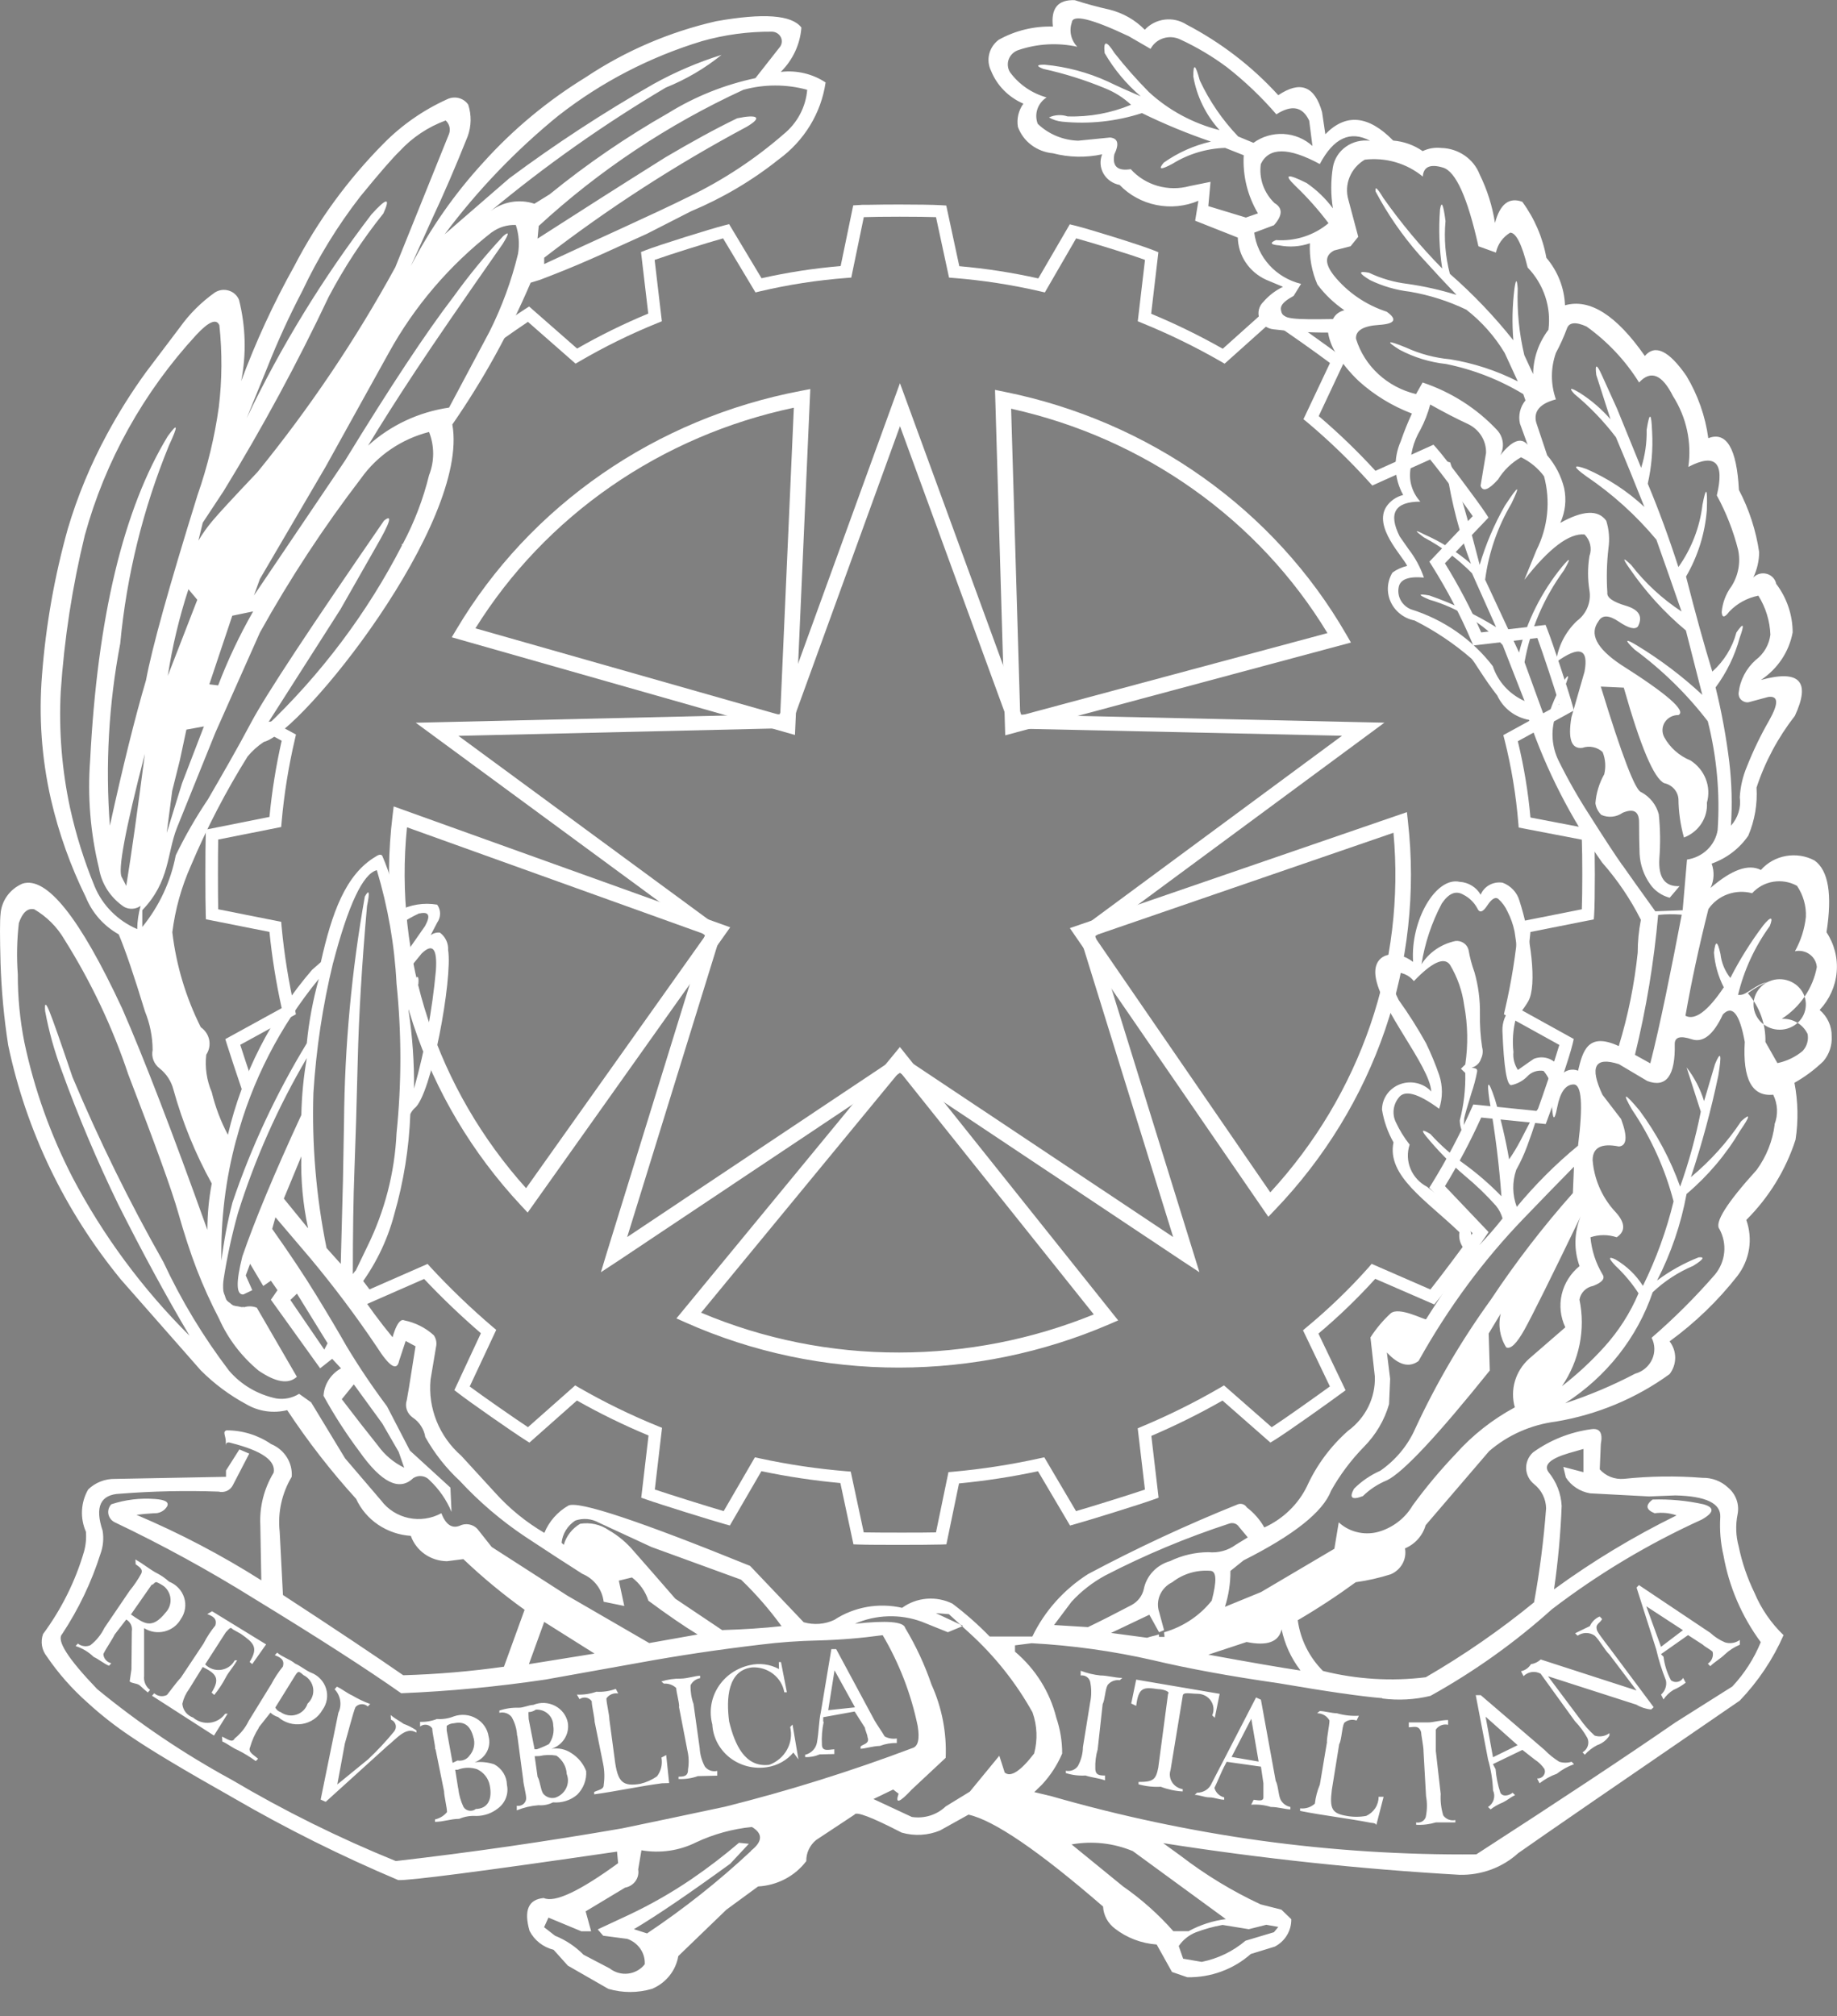
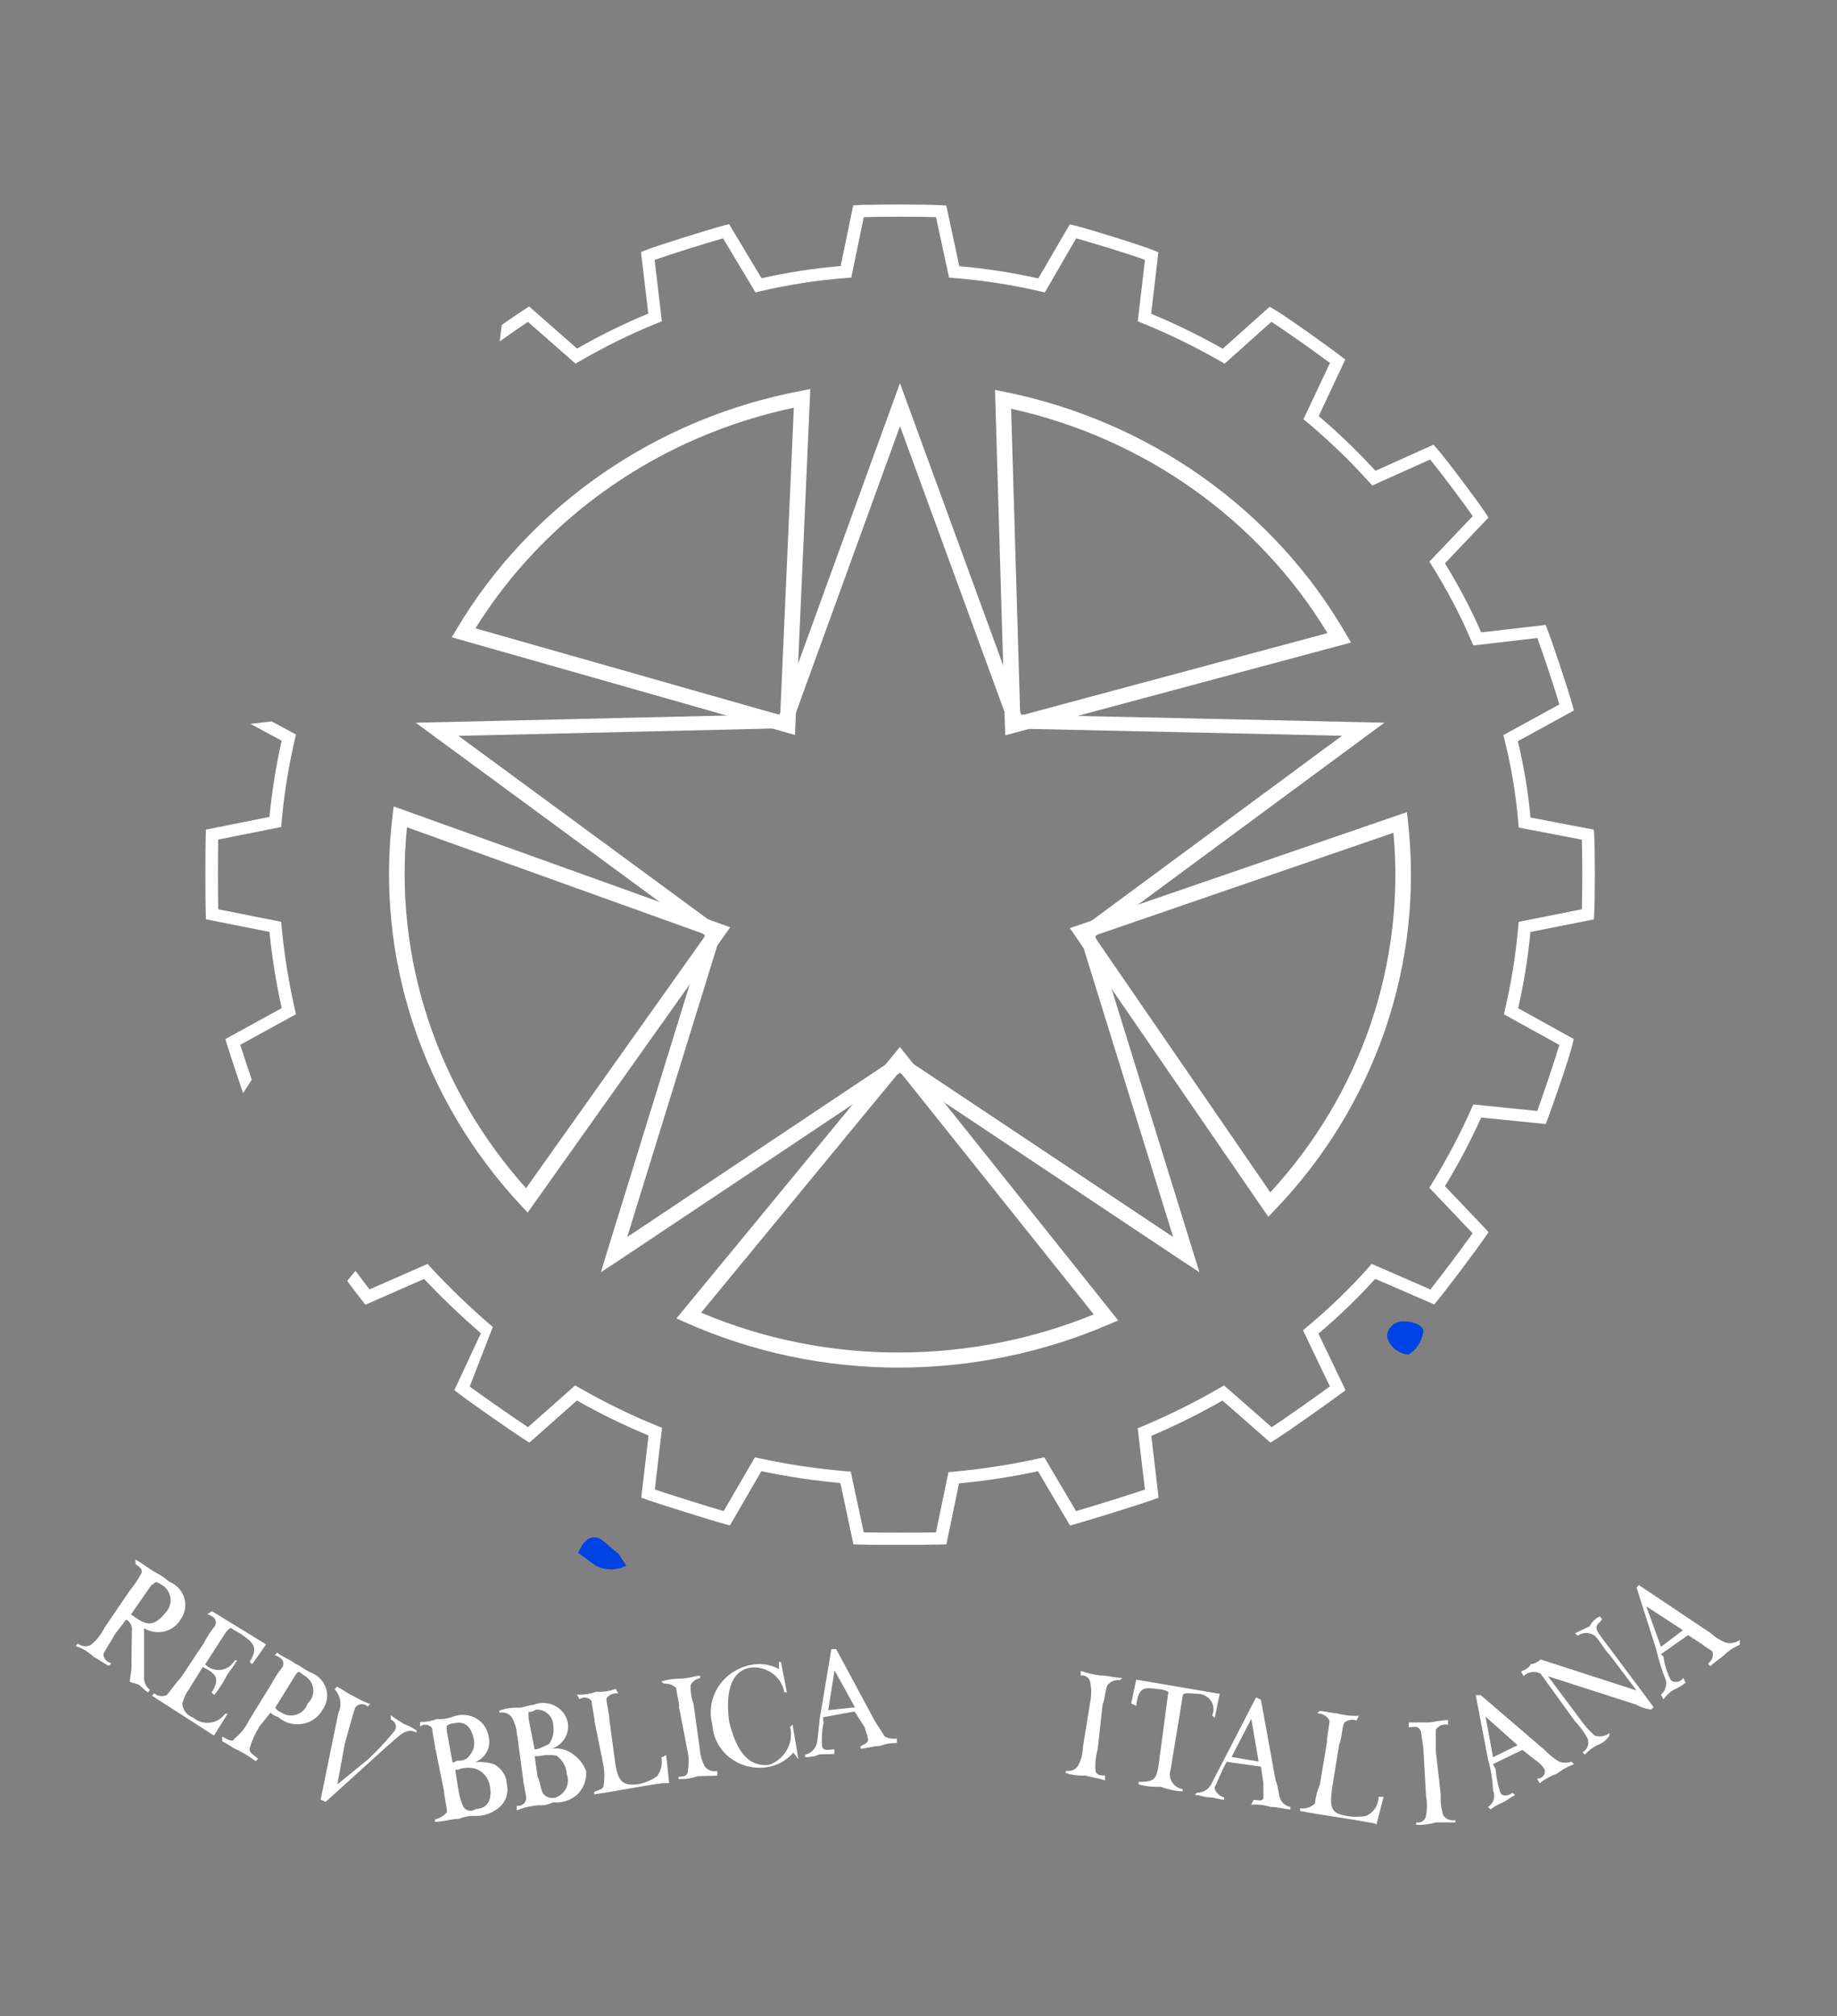
<svg xmlns="http://www.w3.org/2000/svg" width="72" height="79" viewBox="0 0 72 79" fill="none">
  <rect x="0" y="0" width="72" height="79" fill="#808080" stroke="none" />
  <g>
    <path d="M55.023 51.777C55.388 51.777 55.898 51.956 55.77 52.251C55.742 52.419 55.677 52.58 55.581 52.723C55.484 52.866 55.358 52.988 55.211 53.082C55.01 53.065 54.82 52.988 54.667 52.86C54.515 52.733 54.409 52.562 54.363 52.373C54.365 52.291 54.383 52.211 54.417 52.137C54.451 52.062 54.501 51.996 54.562 51.94C54.624 51.885 54.697 51.842 54.776 51.814C54.855 51.786 54.939 51.774 55.023 51.778V51.777Z" fill="#0043E4" />
    <path d="M23.349 61.352C23.533 61.447 23.74 61.497 23.949 61.497C24.159 61.497 24.365 61.447 24.55 61.352L24.249 60.896L23.564 60.317C23.191 60.124 22.891 60.303 22.663 60.853L23.35 61.351L23.349 61.352Z" fill="#0043E4" />
-     <path d="M43.845 74.758C43.82 74.809 43.805 74.865 43.801 74.922C43.798 74.979 43.807 75.037 43.827 75.091C43.847 75.144 43.878 75.194 43.918 75.236C43.958 75.278 44.007 75.312 44.06 75.336C44.138 75.423 44.243 75.483 44.36 75.505C44.476 75.528 44.597 75.512 44.703 75.461L43.845 74.759V74.758Z" fill="#495A73" />
-     <path d="M71.589 36.531C71.82 35.044 71.663 34.106 71.118 33.718C70.778 33.537 70.382 33.475 69.999 33.543C69.616 33.611 69.269 33.804 69.017 34.091C68.531 33.842 67.873 34.077 67.044 34.793C67.185 34.493 67.2 34.152 67.086 33.842C67.675 33.634 68.178 33.25 68.523 32.746C68.776 32.15 68.886 31.506 68.846 30.863C69.178 29.851 69.687 28.9 70.349 28.051C70.977 26.699 70.534 26.23 69.019 26.645C69.344 26.429 69.62 26.153 69.834 25.833C70.047 25.514 70.192 25.157 70.262 24.782C70.261 24.099 70.036 23.432 69.618 22.88C69.6 22.788 69.556 22.702 69.491 22.633C69.425 22.563 69.341 22.513 69.248 22.487C69.154 22.461 69.055 22.461 68.961 22.486C68.868 22.512 68.783 22.562 68.718 22.631C68.867 22.32 68.946 21.982 68.949 21.639C68.825 20.788 68.557 19.964 68.156 19.198C68.07 17.571 67.67 16.895 66.956 17.17C66.839 16.31 66.548 15.481 66.098 14.73C65.411 13.737 64.868 13.477 64.469 13.949C63.353 12.35 62.31 11.688 61.339 11.963C61.313 11.283 61.057 10.629 60.609 10.102C60.468 9.312 60.146 8.563 59.666 7.908C59.151 7.716 58.794 7.992 58.594 8.736C58.492 8.076 58.29 7.435 57.993 6.832C57.878 6.535 57.674 6.278 57.406 6.094C57.138 5.909 56.819 5.806 56.491 5.798C56.24 5.77 55.986 5.813 55.761 5.922C55.422 5.686 55.022 5.543 54.605 5.508C53.633 4.516 52.747 4.433 51.946 5.26L51.817 4.392C51.531 3.371 50.959 3.151 50.101 3.731C49.081 2.608 47.861 1.67 46.499 0.959C46.247 0.798 45.944 0.731 45.644 0.769C45.345 0.807 45.07 0.948 44.869 1.166C44.498 0.785 44.022 0.512 43.497 0.38C43.011 0.27 42.553 0.146 42.125 0.007C41.468 -0.02 41.182 0.324 41.267 1.041C40.524 1.02 39.789 1.199 39.145 1.558C38.958 1.698 38.826 1.896 38.771 2.118C38.717 2.34 38.743 2.574 38.846 2.78C39.076 3.351 39.531 3.812 40.111 4.062C39.92 4.327 39.843 4.653 39.896 4.972C39.998 5.253 40.181 5.5 40.425 5.683C40.668 5.866 40.96 5.978 41.267 6.006C41.898 6.171 42.56 6.185 43.198 6.047C43.149 6.169 43.128 6.3 43.137 6.43C43.145 6.56 43.184 6.687 43.249 6.802C43.315 6.916 43.406 7.016 43.515 7.092C43.625 7.169 43.75 7.222 43.883 7.247C44.267 7.647 44.771 7.922 45.324 8.033C45.878 8.145 46.453 8.087 46.971 7.868L46.843 8.649L48.515 9.31C48.523 9.659 48.631 9.999 48.828 10.291C49.026 10.584 49.303 10.817 49.631 10.965L50.286 11.239C49.993 11.38 49.733 11.579 49.522 11.822C49.433 11.906 49.371 12.012 49.342 12.129C49.313 12.246 49.32 12.369 49.361 12.482C49.402 12.596 49.475 12.696 49.573 12.771C49.67 12.845 49.788 12.892 49.912 12.904C50.621 12.992 51.336 13.035 52.052 13.032C52.097 13.302 52.193 13.562 52.334 13.8C52.59 14.215 52.901 14.597 53.258 14.935C53.863 15.481 54.569 15.912 55.339 16.205C55.175 16.559 55.029 16.92 54.903 17.288C54.754 17.624 54.684 17.988 54.7 18.353C54.717 18.718 54.818 19.075 54.997 19.397C54.73 19.463 54.498 19.622 54.345 19.843C53.812 20.639 54.968 21.781 55.154 22.175C54.945 22.224 54.748 22.313 54.576 22.437C54.471 22.611 54.41 22.806 54.398 23.006C54.387 23.207 54.425 23.408 54.51 23.591C54.595 23.775 54.724 23.936 54.887 24.062C55.049 24.188 55.24 24.275 55.444 24.315C56.25 24.721 56.999 25.224 57.674 25.811C57.8 25.936 58.164 26.592 58.684 27.253C58.796 27.498 58.968 27.713 59.185 27.88C59.402 28.047 59.658 28.16 59.931 28.21C60.611 30.192 61.574 32.073 62.793 33.797C63.396 34.482 63.907 35.236 64.313 36.044C64.23 36.468 64.189 36.898 64.189 37.329C64.06 38.57 63.812 39.796 63.446 40.992C62.23 40.425 62.032 41.198 61.851 41.956C61.741 41.912 61.618 41.903 61.502 41.931C61.386 41.958 61.282 42.02 61.206 42.109C61.192 41.992 61.15 41.88 61.083 41.781C61.017 41.682 60.927 41.6 60.822 41.54C60.717 41.48 60.599 41.444 60.477 41.435C60.356 41.427 60.233 41.446 60.12 41.49C60.111 41.496 59.73 41.754 59.494 41.927C59.355 41.717 59.293 41.469 59.318 41.221C59.271 40.789 59.301 40.351 59.408 39.929C59.431 39.88 59.719 39.547 59.897 39.239C60.258 38.615 59.994 36.647 59.55 35.285C59.504 35.128 59.421 34.983 59.307 34.863C59.193 34.742 59.052 34.648 58.894 34.589C58.716 34.561 58.533 34.592 58.377 34.678C58.22 34.764 58.098 34.899 58.033 35.061C57.952 34.917 57.834 34.795 57.691 34.707C57.548 34.618 57.384 34.566 57.214 34.556C56.277 34.34 55.273 36.079 55.386 37.693C54.702 37.171 53.803 37.337 53.912 38.241C54.064 39.507 56.037 41.755 56.098 42.77C55.948 42.609 55.752 42.496 55.534 42.445C55.316 42.394 55.087 42.408 54.878 42.485C54.669 42.563 54.489 42.699 54.362 42.877C54.235 43.056 54.167 43.267 54.167 43.483C54.239 43.932 54.392 44.366 54.617 44.765C54.344 46.081 55.917 47.046 57.202 48.287C57.177 48.445 57.2 48.607 57.268 48.753C57.336 48.899 57.446 49.023 57.584 49.111C57.353 49.458 55.913 51.645 55.893 51.696C55.824 51.724 54.831 51.187 54.506 51.465C54.201 51.746 53.935 52.062 53.714 52.408L53.886 53.94C53.9 54.35 53.812 54.757 53.629 55.128C53.446 55.498 53.173 55.821 52.834 56.069C52.148 56.677 51.6 57.417 51.226 58.241C50.88 58.95 50.289 59.52 49.555 59.855C49.383 59.551 49.149 59.283 48.868 59.069C48.834 59.012 48.781 58.969 48.718 58.946C48.654 58.924 48.585 58.924 48.521 58.946C46.512 59.752 44.551 60.665 42.646 61.681C41.697 62.286 40.941 63.133 40.462 64.128H38.789C38.338 63.663 37.85 63.233 37.33 62.84C37.019 62.686 36.668 62.619 36.319 62.648C35.971 62.677 35.637 62.8 35.358 63.004C34.905 62.901 34.435 62.889 33.977 62.97C33.519 63.052 33.084 63.224 32.699 63.477C32.325 63.652 31.897 63.684 31.499 63.568L29.398 61.36C25.052 59.595 22.68 58.807 22.279 58.996C21.85 59.242 21.519 59.619 21.336 60.067C20.611 59.642 19.96 59.11 19.405 58.492L18.076 57.042C17.65 56.669 17.32 56.206 17.112 55.689C16.904 55.172 16.822 54.615 16.875 54.062L17.09 52.78C17.108 52.703 17.109 52.623 17.095 52.544C17.08 52.466 17.049 52.392 17.004 52.325C16.682 52.031 16.282 51.829 15.848 51.74C15.787 51.715 15.601 51.653 15.386 52.401C14.888 51.798 14.425 51.17 13.998 50.519C14.681 49.64 15.176 48.64 15.455 47.576C15.822 46.299 16.032 44.985 16.082 43.661C16.119 43.575 16.174 43.497 16.244 43.431C16.908 42.94 17.746 38.335 17.564 37.228C17.571 37.097 17.546 36.967 17.49 36.848C17.434 36.729 17.348 36.625 17.241 36.545C17.11 36.532 16.979 36.569 16.877 36.649L17.135 36.153C17.209 36.05 17.249 35.927 17.249 35.801C17.249 35.676 17.209 35.553 17.135 35.45C16.61 35.36 16.069 35.449 15.604 35.702C15.492 34.962 15.285 34.239 14.988 33.548C14.928 33.42 14.742 33.556 14.736 33.56C13.536 34.261 13.002 35.797 12.575 37.702L12.229 38.006C10.619 39.881 9.49 42.094 8.932 44.468C8.651 43.938 8.439 43.376 8.299 42.796C8.101 42.332 8.027 41.827 8.084 41.328C8.198 41.156 8.239 40.949 8.199 40.749C8.159 40.549 8.041 40.371 7.869 40.252C7.283 39.081 6.906 37.822 6.754 36.53C6.867 35.632 7.112 34.754 7.482 33.924C8.107 32.443 8.85 31.012 9.705 29.643C9.886 29.424 10.1 29.232 10.34 29.073C11.824 28.718 18.42 20.473 17.729 16.634C18.94 14.884 19.968 13.023 20.798 11.078L21.162 10.966L21.591 10.801C23.021 10.249 24.236 9.66 25.35 9.164L27.084 8.279C28.321 7.761 29.476 7.079 30.515 6.251C31.521 5.52 32.184 4.434 32.359 3.231C31.845 2.891 31.22 2.744 30.601 2.818C31.075 2.349 31.362 1.733 31.41 1.08C31.038 0.584 29.923 0.502 28.065 0.833C26.237 1.251 24.507 1.995 22.962 3.025C21.466 3.943 20.115 5.064 18.952 6.355C17.82 7.586 16.862 8.957 16.101 10.43L16.959 8.527C17.388 7.617 17.846 6.556 18.331 5.342C18.476 4.942 18.484 4.506 18.352 4.101C18.265 3.972 18.13 3.88 17.976 3.841C17.821 3.803 17.657 3.822 17.516 3.894C16.582 4.318 15.738 4.908 15.028 5.631C13.622 7.052 12.444 8.669 11.534 10.427C10.724 11.877 10.028 13.384 9.453 14.935C9.66 13.88 9.631 12.794 9.368 11.75C9.333 11.665 9.28 11.588 9.21 11.525C9.141 11.462 9.058 11.415 8.968 11.388C8.877 11.36 8.782 11.352 8.688 11.364C8.593 11.377 8.504 11.41 8.424 11.46C7.891 11.838 7.427 12.299 7.052 12.825C6.595 13.432 6.152 14.018 5.723 14.583C5.161 15.357 4.653 16.166 4.2 17.004C3.556 18.191 3.038 19.438 2.656 20.726C2.134 22.594 1.796 24.506 1.648 26.435C1.514 28.07 1.631 29.715 1.995 31.317C2.302 32.645 2.762 33.935 3.367 35.164C3.615 35.773 4.068 36.284 4.653 36.614C4.91 37.221 5.253 38.228 5.682 39.635C5.878 40.117 5.98 40.629 5.982 41.145C5.954 41.279 5.965 41.418 6.014 41.545C6.063 41.673 6.149 41.786 6.26 41.869C6.526 42.082 6.714 42.372 6.797 42.696C7.151 43.974 7.655 45.208 8.299 46.376C8.186 46.976 8.129 47.584 8.128 48.194C6.757 44.363 5.641 41.467 4.783 39.507C3.125 35.95 1.824 34.323 0.88 34.626C0.637 34.731 0.428 34.898 0.276 35.11C0.125 35.322 0.037 35.569 0.021 35.826C-0.007 36.073 -0.007 36.708 0.021 37.728C0.055 38.809 0.155 39.886 0.321 40.955C1.025 44.308 2.538 47.455 4.738 50.139L7.868 53.697C8.396 54.227 9.003 54.678 9.669 55.035C9.905 55.172 10.167 55.262 10.44 55.3C10.712 55.338 10.99 55.324 11.257 55.258C12.064 56.481 12.967 57.644 13.958 58.734C14.145 59.141 14.443 59.492 14.821 59.747C15.199 60.002 15.642 60.154 16.102 60.184C16.203 60.47 16.393 60.72 16.646 60.898C16.899 61.076 17.204 61.173 17.517 61.178L18.16 61.095C18.911 61.81 19.713 62.474 20.561 63.081L19.752 65.311C18.444 65.496 17.127 65.607 15.806 65.646C14.691 64.873 13.119 63.825 11.09 62.501L10.962 60.02C10.88 59.273 11.045 58.52 11.433 57.869C11.454 57.6 11.387 57.332 11.242 57.102C11.097 56.872 10.881 56.692 10.624 56.586C10.115 56.236 9.505 56.048 8.88 56.049C8.709 56.103 8.851 56.256 8.851 56.504V56.659C8.851 56.534 8.906 56.491 9.071 56.547C10.27 56.852 10.813 57.237 10.726 57.707C10.347 58.332 10.165 59.051 10.203 59.775L10.242 61.926C8.688 60.941 7.052 60.083 5.351 59.361C5.551 59.334 5.778 59.311 6.035 59.298C6.138 59.304 6.241 59.282 6.332 59.234C6.423 59.187 6.498 59.116 6.549 59.03C6.635 58.862 6.478 58.768 6.077 58.74C5.496 58.694 4.912 58.765 4.361 58.947C4.314 58.998 4.279 59.059 4.259 59.125C4.24 59.191 4.236 59.26 4.248 59.328C4.261 59.395 4.289 59.459 4.331 59.515C4.372 59.571 4.427 59.616 4.489 59.648C6.363 60.54 8.181 61.535 9.935 62.628C12.422 64.146 14.352 65.386 15.724 66.351C17.621 66.273 19.512 66.094 21.389 65.813L25.076 65.152C26.591 64.875 28.163 64.64 29.793 64.448C30.547 64.353 31.306 64.299 32.067 64.283C32.913 64.261 33.758 64.191 34.596 64.076C35.248 65.183 35.711 66.384 35.968 67.633C36.054 68.153 35.982 68.443 35.753 68.502C33.358 69.406 30.91 70.172 28.421 70.796C26.934 71.113 25.59 71.396 24.39 71.645C21.389 72.165 18.43 72.592 15.513 72.927C13.288 72.024 11.138 70.959 9.081 69.742C7.208 68.723 5.442 67.532 3.806 66.186C2.663 64.996 2.206 64.279 2.434 64.034C3.08 63.056 3.586 61.999 3.937 60.891C4.044 60.599 4.073 60.287 4.022 59.982C3.708 59.043 3.937 58.56 4.709 58.532C5.992 58.431 7.281 58.404 8.568 58.45C8.676 58.477 8.791 58.467 8.893 58.422C8.994 58.377 9.076 58.298 9.125 58.201L9.769 56.961L9.383 56.796L8.858 57.622V56.786V57.87L4.514 57.952C4.317 57.948 4.122 57.983 3.941 58.054C3.759 58.125 3.594 58.232 3.456 58.366C3.312 58.617 3.229 58.897 3.214 59.184C3.199 59.47 3.251 59.757 3.367 60.021C3.389 60.285 3.363 60.551 3.291 60.807C2.953 61.963 2.41 63.054 1.687 64.032C1.635 64.177 1.621 64.332 1.645 64.484C1.67 64.635 1.733 64.779 1.829 64.901C2.284 65.57 2.823 66.181 3.434 66.722C3.961 67.205 4.527 67.647 5.125 68.046C5.883 68.566 7.219 69.366 9.134 70.445C11.217 71.654 13.38 72.732 15.608 73.672C16.037 73.699 18.896 73.328 24.184 72.557L24.227 73.01C22.712 74.114 21.74 74.569 21.311 74.375C20.711 74.43 20.525 74.858 20.754 75.659C20.846 75.842 20.978 76.003 21.141 76.132C21.304 76.26 21.494 76.353 21.697 76.403L22.255 77.024L23.841 77.934C24.4 78.099 24.997 78.099 25.556 77.934C25.825 77.821 26.061 77.644 26.24 77.419C26.42 77.195 26.538 76.931 26.585 76.652L26.754 76.488L28.472 74.831L29.714 73.922C30.086 73.902 30.448 73.802 30.774 73.63C31.101 73.458 31.384 73.218 31.602 72.928C31.599 72.771 31.632 72.616 31.699 72.473C31.765 72.33 31.864 72.203 31.988 72.102L33.491 71.108C33.548 70.971 34.164 71.205 35.34 71.812C35.836 71.955 36.368 71.926 36.843 71.729L37.959 71.108C38.961 71.331 40.719 72.532 43.234 74.709C43.242 74.878 43.289 75.043 43.37 75.194C43.452 75.344 43.566 75.475 43.705 75.578C44.171 75.939 44.739 76.154 45.335 76.197L45.935 77.273L46.536 77.48C47.456 77.496 48.346 77.169 49.023 76.569L49.966 76.279C50.165 76.174 50.331 76.018 50.444 75.829C50.558 75.639 50.615 75.423 50.61 75.204L50.223 74.831L49.408 74.624C48.294 74.104 47.245 73.466 46.277 72.722L45.591 72.225C49.44 72.829 53.319 73.243 57.212 73.466C58.062 73.484 58.886 73.18 59.505 72.617C60.463 71.942 63.357 69.95 68.189 66.64C68.91 65.887 69.491 65.019 69.905 64.075C69.415 63.602 69.028 63.039 68.768 62.42C68.485 61.839 68.276 61.228 68.147 60.599C68.034 60.186 68.019 59.755 68.104 59.336C68.142 59.143 68.127 58.944 68.059 58.758C67.991 58.573 67.873 58.408 67.718 58.281C67.453 58.036 67.098 57.903 66.731 57.91C65.703 57.828 64.669 57.842 63.644 57.95C63.467 57.965 63.289 57.939 63.125 57.874C62.961 57.809 62.815 57.707 62.701 57.577L62.743 56.585C62.829 56.144 62.7 55.951 62.357 56.006C61.532 56.119 60.75 56.432 60.083 56.915C59.995 56.996 59.926 57.094 59.88 57.203C59.834 57.311 59.812 57.428 59.816 57.545C59.821 57.663 59.85 57.778 59.904 57.883C59.958 57.988 60.034 58.082 60.127 58.157C60.273 58.273 60.39 58.418 60.471 58.582C60.553 58.746 60.596 58.925 60.598 59.108C60.506 60.341 60.349 61.569 60.127 62.788C58.797 63.876 57.377 64.858 55.881 65.725C54.534 65.891 53.166 65.807 51.852 65.477C51.311 64.933 50.966 64.237 50.865 63.49C51.649 63.031 52.407 62.534 53.138 62C53.604 61.936 54.063 61.832 54.51 61.689C54.707 61.605 54.869 61.459 54.97 61.275C55.071 61.092 55.106 60.88 55.068 60.675C55.264 60.592 55.439 60.466 55.579 60.309C55.719 60.151 55.821 59.966 55.877 59.766L58.364 56.866C59.095 56.234 60.006 55.83 60.979 55.706C62.598 55.436 64.127 54.798 65.439 53.845C65.581 53.659 65.658 53.434 65.658 53.203C65.658 52.972 65.581 52.747 65.439 52.562C66.444 51.829 67.339 50.966 68.098 49.996C68.335 49.686 68.491 49.324 68.552 48.942C68.612 48.56 68.575 48.17 68.445 47.805C69.335 46.917 69.996 45.84 70.375 44.66C70.488 43.92 70.474 43.166 70.332 42.43C70.748 42.196 71.13 41.911 71.47 41.581C71.698 41.307 71.813 40.961 71.791 40.61C71.796 40.415 71.756 40.221 71.674 40.043C71.593 39.864 71.472 39.705 71.32 39.576C71.704 39.167 71.938 38.648 71.987 38.097C72.036 37.547 71.896 36.997 71.589 36.531ZM31.637 3.521C31.61 3.855 31.514 4.181 31.355 4.48C31.197 4.778 30.978 5.043 30.712 5.259C29.598 6.229 28.354 7.05 27.013 7.7C25.51 8.445 23.502 9.327 21.329 10.347V10.1C23.819 8.177 26.473 6.461 29.263 4.97C29.921 4.584 29.665 4.474 28.893 4.635C28.036 5.049 27.106 5.56 26.079 6.166C24.363 7.243 22.697 8.304 21.069 9.351L21.115 8.855C23.479 6.678 26.186 4.877 29.136 3.519C29.954 3.295 30.819 3.295 31.637 3.518V3.521ZM21.91 4.514C23.571 3.218 25.469 2.234 27.506 1.614C28.397 1.36 29.322 1.235 30.251 1.242C30.325 1.242 30.398 1.263 30.461 1.301C30.523 1.34 30.574 1.395 30.605 1.46C30.637 1.525 30.648 1.597 30.639 1.668C30.629 1.74 30.599 1.807 30.551 1.862L29.608 3.062C28.397 3.319 27.243 3.781 26.199 4.427C24.558 5.361 23.002 6.426 21.546 7.612L20.946 7.984C20.658 7.888 20.35 7.864 20.05 7.915C19.75 7.965 19.468 8.089 19.231 8.273C21.38 6.485 23.675 4.867 26.093 3.433C26.884 3.115 27.622 2.682 28.28 2.151C27.355 2.44 26.464 2.821 25.621 3.288C23.656 4.409 21.764 5.646 19.956 6.991L17.426 9.183C18.716 7.454 20.221 5.885 21.909 4.512L21.91 4.514ZM19.273 9.106C19.543 8.906 19.877 8.803 20.217 8.816C20.339 9.183 20.368 9.573 20.302 9.954C20.047 11.003 19.673 12.023 19.187 12.994L17.601 15.972C16.41 16.145 15.303 16.665 14.427 17.462C14.942 16.608 15.564 15.629 16.293 14.525C17.022 13.421 18.159 11.766 19.702 9.561C19.959 9.147 19.966 9.044 19.724 9.251C19.023 10.004 18.371 10.798 17.773 11.63C16.715 13.008 15.3 15.146 13.528 18.042C13.043 18.759 11.876 20.488 9.954 23.333L10.185 22.691L12.762 18.291L15.24 13.822C16.242 12.004 17.613 10.399 19.272 9.103L19.273 9.106ZM8.766 19.241C10.277 16.776 11.652 14.235 12.884 11.63C13.491 10.478 14.209 9.384 15.028 8.362C15.314 7.727 15.157 7.741 14.557 8.404C12.65 10.898 11.012 13.572 9.668 16.387L10.477 14.401C10.881 13.379 11.339 12.378 11.85 11.401C12.467 10.092 13.229 8.85 14.122 7.699C14.866 6.789 15.381 6.196 15.667 5.92C16.159 5.387 16.776 4.975 17.468 4.72C17.541 4.788 17.593 4.875 17.616 4.97C17.639 5.066 17.632 5.166 17.596 5.258L15.494 10.471C13.947 13.299 12.139 15.986 10.091 18.5C9.148 19.494 8.562 20.128 8.333 20.404C8.125 20.649 7.939 20.91 7.776 21.185L7.947 20.482L8.766 19.241ZM9.922 23.958C9.39 24.89 8.931 25.859 8.55 26.858L8.204 26.816L9.104 24.128L9.922 23.958ZM6.749 30.991L7.049 29.791L7.306 28.59L7.992 28.466L7.134 30.696L6.534 32.64L6.749 30.991ZM6.577 26.482C6.753 25.332 7.024 24.198 7.386 23.09L7.733 23.503L6.577 26.482ZM4.948 34.714L4.777 34.38C4.606 34.131 4.906 32.517 5.678 29.538C5.393 31.746 5.151 33.469 4.949 34.71L4.948 34.714ZM4.306 32.357C4.126 29.971 4.263 27.572 4.712 25.219C4.961 22.559 5.603 19.947 6.62 17.462C6.992 16.663 6.978 16.539 6.577 17.09C4.833 19.958 3.818 24.192 3.533 29.791C3.426 31.212 3.543 32.641 3.88 34.028C3.93 34.331 4.044 34.621 4.213 34.881C4.383 35.14 4.605 35.364 4.866 35.538C4.966 35.592 5.081 35.617 5.195 35.61C5.31 35.603 5.419 35.563 5.511 35.497C5.427 35.794 5.382 36.099 5.378 36.407C4.617 36.081 4.018 35.481 3.709 34.734C3.298 33.735 2.975 32.704 2.744 31.652C2.424 30.156 2.302 28.627 2.38 27.102C2.518 25.039 2.833 22.991 3.323 20.978C4.123 18.064 5.622 15.372 7.697 13.119C8.183 12.598 8.484 12.474 8.598 12.746C8.712 13.812 8.705 14.887 8.576 15.952C8.413 17.128 8.133 18.286 7.739 19.409C6.624 22.994 5.952 25.407 5.724 26.649C5.293 28.108 4.821 30.009 4.307 32.352L4.306 32.357ZM5.577 36.329V35.667C6.664 34.536 6.535 33.461 6.935 32.439L8.438 28.717L10.187 24.787C11.356 22.684 12.68 20.666 14.149 18.747C14.784 17.852 15.73 17.207 16.816 16.927C17.031 17.473 17.031 18.077 16.816 18.623C16.587 19.556 16.242 20.459 15.788 21.312C15.756 21.323 15.716 21.34 15.76 21.363C14.395 24.018 12.579 26.434 10.386 28.511L13.344 23.877L14.757 21.395C15.3 20.458 15.394 20.127 15.05 20.403C12.161 24.595 10.42 27.229 9.848 28.304C9.277 29.379 8.693 30.386 8.149 31.324C7.677 32.026 7.255 32.758 6.888 33.516C6.693 34.541 6.243 35.505 5.577 36.324V36.329ZM17.085 38.025C16.941 39.591 16.654 41.141 16.227 42.658C16.238 41.634 16.166 40.61 16.012 39.596L16.398 38.563C16.427 38.203 16.355 38.19 16.183 38.521L15.927 38.975L15.884 38.149L16.527 37.363C16.956 36.948 17.142 37.167 17.085 38.021V38.025ZM16.442 35.795C16.814 35.712 16.885 35.877 16.657 36.291L15.848 37.45C15.803 37.046 15.731 36.645 15.633 36.25C15.887 36.071 16.157 35.916 16.441 35.786L16.442 35.795ZM13.054 37.739C13.654 35.449 14.226 34.236 14.77 34.099C15.206 35.547 15.465 37.039 15.542 38.546C15.742 40.492 15.742 42.454 15.542 44.401C15.471 45.949 15.078 47.469 14.386 48.868L13.829 50.025C13.829 48.315 13.85 46.922 13.892 45.847C13.934 44.772 13.977 43.344 14.021 41.565C14.064 39.785 14.185 37.765 14.385 35.504C14.499 34.952 14.47 34.828 14.299 35.131C13.781 38.042 13.509 40.988 13.484 43.941L13.441 46.299L13.356 49.526L12.799 48.905C12.392 46.903 12.22 44.864 12.284 42.825C12.391 41.109 12.648 39.404 13.054 37.731V37.739ZM9.259 44.668C9.867 42.369 10.97 40.22 12.496 38.359C12.265 39.186 12.107 40.03 12.024 40.882C10.823 42.857 9.845 44.951 9.109 47.127C8.916 47.876 8.772 48.635 8.68 49.401C8.646 47.802 8.841 46.206 9.259 44.658V44.668ZM12.068 48.125L11.125 46.968L11.81 45.313C11.787 46.254 11.874 47.194 12.072 48.115L12.068 48.125ZM20.73 65.211L21.33 63.556L23.302 64.797L20.73 65.211ZM25.446 64.385L22.23 62.522L19.271 60.619L18.714 59.915C18.628 59.821 18.511 59.757 18.382 59.735C18.254 59.712 18.121 59.733 18.006 59.792C17.706 59.903 17.47 59.738 17.298 59.297C16.91 59.509 16.455 59.576 16.02 59.484C15.585 59.392 15.2 59.148 14.94 58.8L13.525 57.146L12.195 54.953L11.723 54.618C11.457 54.784 11.137 54.849 10.824 54.799C10.098 54.646 9.447 54.262 8.975 53.709C7.964 52.38 7.101 50.951 6.401 49.447C5.072 47.102 3.884 44.685 2.842 42.208C2.385 40.856 2.085 40.001 1.941 39.643C1.798 39.286 1.741 39.279 1.769 39.622C1.915 40.411 2.131 41.186 2.413 41.94C3.061 43.733 3.806 45.494 4.643 47.213C5.586 49.088 6.515 50.798 7.43 52.343C5.586 50.509 4.039 48.417 2.842 46.138C1.978 44.46 1.343 42.68 0.955 40.844C0.781 39.965 0.695 39.071 0.698 38.176C0.648 37.507 0.662 36.835 0.74 36.168C0.883 35.754 1.083 35.575 1.342 35.631C1.833 35.919 2.239 36.325 2.521 36.809C3.568 38.474 4.41 40.252 5.029 42.106C6.087 44.847 6.738 46.647 6.98 47.504C7.223 48.361 7.466 49.105 7.709 49.735C7.965 50.398 8.259 51.046 8.588 51.678C8.936 52.459 9.465 53.153 10.133 53.707C10.811 54.17 11.306 54.252 11.636 53.951L10.067 51.245C9.912 51.181 9.739 51.173 9.579 51.222C9.548 51.222 9.528 51.213 9.499 51.213V51.224C9.442 51.217 9.386 51.206 9.331 51.191C9.266 51.185 9.202 51.172 9.14 51.153C9.094 51.128 9.053 51.097 9.016 51.06C8.963 51.029 8.916 50.989 8.877 50.942C8.85 50.889 8.829 50.832 8.815 50.774C8.788 50.717 8.768 50.657 8.755 50.596C8.737 50.432 8.741 50.267 8.768 50.105C8.903 49.24 9.089 48.384 9.325 47.54C9.988 45.422 10.894 43.383 12.026 41.46C11.897 42.197 11.825 42.943 11.811 43.69C10.753 45.978 9.983 47.826 9.499 49.233C9.242 50.253 9.256 50.75 9.542 50.723L9.889 50.557L9.632 49.979L9.803 49.524L10.318 50.392L10.618 50.185L10.876 50.557L10.618 50.931L12.548 53.619L13.019 53.247L13.366 53.619C13.168 53.729 13.002 53.885 12.882 54.073C12.762 54.261 12.692 54.475 12.68 54.695C13.098 55.457 13.571 56.189 14.095 56.888C14.952 58.1 15.653 58.445 16.196 57.922C16.295 57.856 16.415 57.828 16.534 57.844C16.653 57.859 16.762 57.916 16.839 58.005C17.211 58.356 17.503 58.778 17.697 59.245L17.654 58.293L16.068 56.844L15.167 55.106C14.598 54.347 14.068 53.56 13.581 52.749C13.267 52.196 12.874 51.534 12.402 50.763C11.93 49.991 11.352 49.122 10.668 48.156L10.796 47.7L12.169 49.313C13.094 50.422 13.96 51.576 14.763 52.77C15.263 53.556 15.556 53.742 15.642 53.328L15.9 52.547L16.286 52.755L16.03 54.368L15.944 54.863C15.903 54.986 15.903 55.119 15.944 55.241C15.986 55.364 16.067 55.471 16.175 55.547C16.307 55.635 16.419 55.748 16.503 55.88C16.588 56.011 16.645 56.158 16.669 56.311C17.024 56.947 17.48 57.527 18.02 58.028C18.785 58.855 19.648 59.591 20.592 60.221C21.493 60.815 22.236 61.299 22.822 61.67C23.049 61.765 23.247 61.917 23.394 62.109C23.541 62.301 23.632 62.528 23.659 62.765L24.468 62.931L24.255 61.939L24.769 61.814C25.076 62.047 25.3 62.365 25.413 62.725C26.157 63.276 26.8 63.717 27.342 64.048L25.446 64.385ZM11.381 50.94L11.639 50.692L12.839 52.636L12.71 52.885L11.381 50.94ZM13.396 54.829L13.868 54.248L14.983 55.78L15.627 56.895L15.842 57.514C15.43 57.311 15.076 57.013 14.812 56.645L14.127 55.778L13.396 54.829ZM28.319 63.887L26.469 62.647C25.726 61.791 25.183 61.172 24.841 60.784C24.565 60.454 24.231 60.174 23.855 59.958C23.531 59.736 23.13 59.647 22.739 59.71C22.424 59.897 22.195 60.192 22.096 60.536L22.011 60.454C22.029 60.28 22.086 60.112 22.179 59.962C22.272 59.812 22.397 59.683 22.547 59.585C22.698 59.532 22.859 59.512 23.019 59.526C23.179 59.541 23.334 59.589 23.472 59.667L25.53 60.619L29.046 61.901C29.629 62.462 30.16 63.072 30.632 63.722C29.92 63.8 29.149 63.851 28.32 63.875L28.319 63.887ZM29.434 72.534C28.17 73.716 26.808 74.795 25.361 75.762L24.846 75.597C25.733 75.071 26.991 74.216 28.621 73.032L29.35 72.251L28.964 72.211C28.369 72.719 27.747 73.195 27.098 73.638C26.328 74.161 25.516 74.625 24.671 75.025L23.427 75.605L23.642 75.853L24.585 75.976C24.795 76.049 24.974 76.185 25.098 76.364C25.221 76.543 25.282 76.755 25.271 76.969C25.194 77.07 25.097 77.154 24.985 77.217C24.873 77.28 24.75 77.321 24.621 77.336C24.493 77.352 24.363 77.342 24.238 77.307C24.114 77.272 23.998 77.214 23.898 77.135L22.87 76.597C22.555 76.277 22.176 76.023 21.754 75.853L21.325 75.519L21.496 75.143L22.783 75.678H23.169L22.954 74.898L24.498 73.969C24.664 73.939 24.811 73.847 24.907 73.714C25.003 73.581 25.041 73.416 25.013 73.256L25.141 72.505C25.872 72.632 26.626 72.523 27.285 72.193C27.972 71.871 28.712 71.667 29.471 71.592C29.905 71.851 29.893 72.16 29.436 72.521L29.434 72.534ZM47.359 8.077L47.446 7.126L46.631 7.291C46.22 7.404 45.785 7.402 45.375 7.285C44.966 7.168 44.599 6.94 44.319 6.629C43.803 6.712 43.589 6.519 43.675 6.051C43.875 5.636 43.818 5.416 43.504 5.389L42.26 5.513C41.663 5.495 41.096 5.258 40.673 4.852C40.602 4.667 40.597 4.464 40.66 4.277C40.723 4.089 40.85 3.927 41.02 3.818C40.438 3.654 39.931 3.304 39.583 2.825C39.537 2.748 39.509 2.662 39.502 2.573C39.494 2.484 39.508 2.394 39.541 2.311C39.574 2.228 39.626 2.153 39.694 2.091C39.761 2.03 39.842 1.984 39.93 1.957C40.668 1.709 41.463 1.666 42.224 1.833C42.103 1.708 42.019 1.553 41.981 1.386C41.943 1.218 41.953 1.044 42.009 0.882C42.038 0.551 42.781 0.73 44.239 1.419L45.096 1.915C45.199 1.719 45.378 1.569 45.594 1.5C45.811 1.43 46.047 1.446 46.252 1.543C46.905 1.844 47.523 2.211 48.096 2.639C48.8 3.191 49.446 3.808 50.026 4.48C50.627 4.095 51.056 4.177 51.313 4.728L51.441 5.721C51.133 5.44 50.732 5.273 50.309 5.25C49.885 5.228 49.468 5.35 49.129 5.597L48.529 5.348C47.909 4.7 47.402 3.959 47.026 3.154C46.855 2.52 46.77 2.465 46.77 2.989C46.903 3.771 47.26 4.502 47.799 5.099C46.761 4.836 45.809 4.323 45.032 3.609C44.553 3.124 44.102 2.613 43.682 2.079C43.368 1.583 43.24 1.583 43.296 2.079C43.665 2.717 44.143 3.291 44.71 3.775C44.253 3.582 43.824 3.389 43.423 3.196C42.64 2.838 41.799 2.614 40.937 2.534C40.621 2.534 40.607 2.589 40.894 2.7C41.726 2.883 42.538 3.138 43.322 3.464C43.696 3.615 44.038 3.833 44.33 4.106C43.545 4.433 42.696 4.589 41.842 4.561C41.603 4.483 41.342 4.497 41.114 4.602C41.27 4.693 41.446 4.749 41.628 4.767C42.684 4.874 43.752 4.759 44.758 4.432C45.633 4.86 46.536 5.233 47.461 5.548C46.793 5.701 46.164 5.982 45.611 6.375C45.38 6.651 45.496 6.665 45.958 6.416C46.574 6.034 47.285 5.82 48.017 5.795L48.747 6.084C48.702 6.879 48.895 7.669 49.304 8.36L48.832 8.525L47.359 8.077ZM52.249 12.502C50.648 12.53 50.326 12.492 50.234 12.254C50.174 12.071 50.141 11.903 50.705 11.593L50.994 11.124C50.514 11.006 50.082 10.752 49.755 10.394C49.427 10.035 49.22 9.59 49.159 9.116L49.931 8.826C50.274 8.44 50.282 8.151 49.953 7.957C49.748 7.759 49.593 7.518 49.499 7.253C49.407 6.988 49.378 6.705 49.417 6.428C49.732 5.766 50.503 5.766 51.729 6.428C52.269 5.407 52.925 5.103 53.7 5.517C53.365 5.472 53.025 5.555 52.753 5.748C52.48 5.941 52.297 6.229 52.242 6.551C52.156 7.086 52.156 7.63 52.242 8.165C51.959 7.781 51.61 7.446 51.212 7.172C50.442 6.787 50.299 6.828 50.783 7.296C51.252 7.745 51.682 8.23 52.07 8.746C51.789 8.982 51.463 9.162 51.109 9.276C50.756 9.389 50.383 9.434 50.011 9.408C49.754 9.518 49.797 9.588 50.139 9.616C50.54 9.695 50.956 9.667 51.341 9.533C51.313 10.086 51.413 10.637 51.634 11.147C51.927 11.538 52.284 11.879 52.692 12.158C52.597 12.178 52.507 12.219 52.431 12.277C52.354 12.335 52.292 12.409 52.249 12.494V12.502ZM53.149 13.289C53.12 12.958 53.42 12.772 54.049 12.732C54.678 12.691 54.778 12.518 54.35 12.214C53.536 11.949 52.821 11.46 52.291 10.808C51.919 10.339 51.919 10.008 52.291 9.815L52.935 9.65L53.235 9.278L52.849 7.828C52.764 7.534 52.781 7.222 52.897 6.939C53.013 6.655 53.222 6.416 53.492 6.257C53.898 6.209 54.309 6.243 54.701 6.357C55.092 6.471 55.454 6.663 55.765 6.919C55.793 6.533 56.058 6.416 56.559 6.568C57.06 6.72 57.522 7.747 57.946 9.65L58.633 9.898C58.665 9.738 58.732 9.586 58.827 9.452C58.923 9.318 59.047 9.204 59.19 9.117C59.421 9.117 59.65 9.572 59.875 10.482C60.188 10.807 60.422 11.194 60.563 11.615C60.704 12.037 60.747 12.483 60.69 12.922C60.306 13.426 60.096 14.034 60.09 14.66L59.744 13.915C59.541 13.06 59.454 12.184 59.486 11.309C59.457 10.923 59.414 10.923 59.358 11.309C59.274 11.982 59.259 12.661 59.315 13.336C58.568 12.397 57.735 11.525 56.827 10.73C56.65 10.055 56.592 9.355 56.656 8.661C56.57 8 56.499 7.848 56.441 8.206C56.382 8.979 56.41 9.756 56.526 10.522C55.678 9.661 54.905 8.733 54.214 7.75C53.983 7.364 53.883 7.282 53.915 7.502C54.385 8.391 54.961 9.224 55.629 9.985C56.23 10.647 56.716 11.17 57.088 11.556C56.459 11.361 55.813 11.216 55.159 11.123C54.636 11.06 54.128 10.912 53.656 10.687C53.227 10.605 53.241 10.701 53.698 10.976C54.188 11.214 54.718 11.368 55.263 11.431C56.03 11.563 56.774 11.8 57.472 12.135C58.077 12.607 58.586 13.182 58.975 13.831L59.489 14.946C58.657 14.522 57.759 14.229 56.83 14.078C56.236 14.024 55.656 13.87 55.116 13.623C54.372 13.319 54.286 13.347 54.858 13.706C55.422 14.005 56.041 14.194 56.68 14.264C57.752 14.482 58.775 14.881 59.703 15.443L59.789 15.69C59.685 15.817 59.612 15.964 59.575 16.122C59.538 16.279 59.537 16.442 59.574 16.6L59.874 17.427C59.617 17.123 59.26 17.261 58.803 17.841C58.888 17.683 58.922 17.503 58.899 17.326C58.876 17.148 58.798 16.982 58.674 16.849C57.88 16.002 56.876 15.362 55.758 14.988L55.501 15.443C54.948 15.311 54.44 15.042 54.028 14.663C53.615 14.284 53.313 13.808 53.15 13.281L53.149 13.289ZM63.591 33.911C63.291 33.484 62.862 32.829 62.304 31.946C61.854 31.253 61.445 30.534 61.081 29.795C60.825 29.264 60.78 28.66 60.953 28.099C61.124 27.52 61.267 27.078 61.383 26.775C61.498 26.472 61.484 26.417 61.34 26.61C61.017 27.14 60.772 27.711 60.611 28.306L59.753 25.948C59.984 24.652 60.512 23.423 61.297 22.349C61.583 21.852 61.554 21.811 61.211 22.224C60.411 23.21 59.841 24.351 59.539 25.57L58.209 22.715C58.346 21.666 58.695 20.654 59.238 19.736C59.61 18.964 59.524 18.991 58.981 19.819C58.563 20.553 58.232 21.33 57.995 22.135C57.595 20.563 57.209 19.225 56.839 18.12L56.538 18.038L56.709 18.493C56.897 19.72 57.213 20.926 57.652 22.092C57.102 21.619 56.48 21.229 55.809 20.935C55.436 20.742 55.436 20.784 55.809 21.059C56.509 21.43 57.146 21.905 57.695 22.465C58.038 23.237 58.352 23.941 58.638 24.575C57.818 24.067 56.941 23.651 56.024 23.334C55.566 23.251 55.566 23.306 56.024 23.499C57.135 23.82 58.13 24.437 58.896 25.277L59.754 27.47C59.46 27.338 59.197 27.149 58.983 26.914C58.769 26.679 58.608 26.403 58.51 26.105C57.705 25.056 56.581 24.276 55.294 23.874C55.124 23.803 54.985 23.678 54.899 23.52C54.813 23.362 54.786 23.181 54.822 23.006C54.88 22.703 55.208 22.578 55.809 22.633C55.673 22.233 55.47 21.856 55.207 21.518L54.861 21.022C54.403 20.112 54.673 19.657 55.67 19.657C55.512 19.484 55.395 19.279 55.328 19.057C55.261 18.836 55.246 18.602 55.284 18.374C55.258 17.839 55.392 17.308 55.67 16.843C55.836 16.527 55.966 16.194 56.057 15.851C56.597 16.155 57.09 16.41 57.537 16.616C57.755 16.72 57.938 16.883 58.064 17.084C58.189 17.286 58.252 17.518 58.244 17.753L58.03 19.036C58.116 19.284 58.344 19.201 58.716 18.787C58.936 18.429 59.245 18.13 59.616 17.918C59.975 18.092 60.284 18.348 60.517 18.663C60.779 19.633 60.672 20.662 60.218 21.563L59.746 22.721C60.718 21.48 61.504 20.888 62.104 20.943C62.215 21.053 62.291 21.19 62.325 21.34C62.359 21.49 62.35 21.646 62.297 21.79C62.225 22.236 62.225 22.69 62.297 23.135C62.335 23.36 62.308 23.589 62.221 23.801C62.135 24.012 61.99 24.197 61.803 24.335C61.349 24.768 61.062 25.337 60.989 25.949C61.903 25.287 62.275 25.411 62.104 26.321L61.591 28.106C61.447 28.96 61.59 29.36 62.02 29.305C62.155 29.258 62.301 29.249 62.441 29.278C62.582 29.307 62.711 29.374 62.814 29.471C62.925 29.747 62.947 30.05 62.877 30.339C62.68 30.69 62.561 31.078 62.531 31.477C62.555 31.649 62.636 31.808 62.762 31.932C62.896 31.992 63.045 32.016 63.192 32.001C63.339 31.987 63.48 31.934 63.599 31.849C64.027 31.67 64.242 31.794 64.242 32.222C64.242 32.649 64.249 33.063 64.263 33.463C64.285 33.885 64.426 34.292 64.672 34.642C64.853 34.905 65.127 35.096 65.443 35.179L65.83 34.724C65.257 34.752 64.993 34.393 65.037 33.648C65.082 33.069 65.075 32.488 65.015 31.91C64.968 31.728 64.883 31.557 64.765 31.407C64.647 31.258 64.498 31.133 64.328 31.042C64.097 30.987 63.568 29.608 62.742 26.904L63.643 26.946C64.3 29.262 64.829 30.51 65.229 30.689C65.378 30.721 65.513 30.799 65.614 30.91C65.714 31.022 65.775 31.162 65.786 31.309C65.791 31.819 65.864 32.327 66.001 32.819C66.281 32.713 66.52 32.523 66.681 32.278C66.843 32.033 66.92 31.745 66.901 31.454C66.988 31.148 66.973 30.823 66.857 30.526C66.742 30.229 66.532 29.975 66.258 29.799C65.816 29.619 65.453 29.297 65.229 28.888C65.18 28.797 65.156 28.695 65.16 28.592C65.163 28.489 65.195 28.389 65.251 28.301C65.308 28.213 65.386 28.142 65.48 28.092C65.574 28.043 65.679 28.018 65.786 28.02C66.1 27.855 65.342 27.193 63.513 26.035C62.57 25.4 62.284 24.834 62.656 24.338C62.798 24.091 63.062 24.098 63.449 24.36C63.835 24.621 64.085 24.683 64.199 24.546C64.398 24.16 64.242 23.891 63.728 23.738C63.215 23.586 62.972 23.413 62.999 23.221C62.961 22.642 62.975 22.061 63.042 21.484C63.095 21.123 63.066 20.756 62.956 20.407C62.642 19.966 62.041 19.994 61.155 20.49C61.351 20.061 61.404 19.584 61.305 19.125C61.189 18.654 60.962 18.215 60.641 17.842L60.212 16.56C60.097 16.119 60.354 15.815 60.983 15.65C60.774 15.059 60.774 14.419 60.983 13.829C61.148 13.522 61.292 13.204 61.413 12.878C61.498 12.629 61.755 12.602 62.184 12.795C63.012 13.389 63.711 14.134 64.243 14.988C64.701 14.491 65.145 14.67 65.573 15.525C66.1 16.354 66.312 17.334 66.173 18.297C67.231 17.746 67.602 18.117 67.289 19.413C67.657 20.087 67.937 20.802 68.124 21.543C68.228 22.033 68.136 22.543 67.867 22.97C67.645 23.268 67.512 23.619 67.481 23.984C67.495 24.218 67.595 24.211 67.781 23.963C68.084 23.646 68.481 23.429 68.918 23.342C69.206 23.805 69.369 24.331 69.389 24.871C69.365 25.066 69.302 25.253 69.203 25.424C69.104 25.594 68.971 25.744 68.811 25.864C68.436 26.2 68.2 26.656 68.145 27.146C68.139 27.197 68.145 27.248 68.162 27.296C68.179 27.344 68.207 27.387 68.244 27.423C68.282 27.459 68.327 27.486 68.376 27.503C68.426 27.52 68.479 27.525 68.531 27.519L69.304 27.311C69.704 27.256 69.718 27.56 69.346 28.222C69.009 28.807 68.716 29.415 68.468 30.041C68.307 30.424 68.213 30.829 68.189 31.241C68.217 31.441 68.2 31.643 68.14 31.835C68.081 32.027 67.979 32.205 67.843 32.357C67.898 31.522 67.876 30.685 67.778 29.854C67.657 28.873 67.478 27.899 67.241 26.938C67.676 26.351 67.996 25.692 68.185 24.994C68.384 24.443 68.341 24.374 68.056 24.787C67.901 25.373 67.573 25.905 67.113 26.317C66.799 25.297 66.456 24.056 66.083 22.594C66.548 21.793 66.826 20.904 66.898 19.988C66.927 19.106 66.87 19.037 66.727 19.781C66.624 20.656 66.3 21.494 65.784 22.222C65.411 21.064 65.011 19.975 64.583 18.953C64.733 18.288 64.791 17.606 64.754 16.926C64.725 16.154 64.653 16.127 64.539 16.843C64.55 17.348 64.477 17.851 64.324 18.333L63.38 16.017L62.78 14.693C62.581 14.252 62.509 14.252 62.565 14.693L63.123 16.431C62.776 16.032 62.371 15.684 61.921 15.397C61.55 15.174 61.478 15.188 61.706 15.438C62.315 15.941 62.862 16.51 63.335 17.134C63.708 18.017 64.079 18.927 64.451 19.865C63.787 19.247 63.018 18.743 62.177 18.377C61.638 18.183 61.638 18.28 62.177 18.666C63.208 19.364 64.132 20.2 64.921 21.148C65.264 22.114 65.593 23.052 65.907 23.962C65.149 23.465 64.482 22.849 63.934 22.14C63.591 21.809 63.577 21.864 63.891 22.305C64.504 23.197 65.239 24.005 66.077 24.705L66.721 27.229C65.935 26.497 65.073 25.846 64.148 25.285C63.691 25.009 63.662 25.064 64.062 25.45C65.152 26.254 66.12 27.201 66.936 28.264C67.289 29.657 67.419 31.094 67.322 32.525C67.276 32.816 67.134 33.085 66.918 33.294C66.702 33.502 66.423 33.638 66.121 33.683L65.95 35.669L64.879 35.71C64.32 34.934 63.891 34.332 63.591 33.903V33.911ZM64.99 35.852C65.297 35.819 65.606 35.817 65.914 35.843C65.514 37.938 65.053 40.234 64.682 41.668L64.081 41.334C64.523 39.529 64.827 37.696 64.99 35.848V35.852ZM57.373 47.646C57.218 47.522 56.74 47.143 55.937 46.508C55.64 46.353 55.409 46.103 55.284 45.8C55.158 45.498 55.147 45.163 55.25 44.853C55.038 44.584 54.858 44.293 54.714 43.985C54.636 43.829 54.605 43.656 54.624 43.484C54.643 43.312 54.711 43.149 54.821 43.013C55.053 42.696 55.581 42.841 56.407 43.448C56.55 43.017 56.55 42.554 56.407 42.123C56.261 41.701 56.089 41.286 55.894 40.882C55.571 40.298 55.212 39.732 54.821 39.187C54.506 38.553 54.434 38.194 54.606 38.111C54.76 38.094 54.915 38.115 55.057 38.174C55.199 38.233 55.323 38.327 55.416 38.446C56.13 37.702 56.602 37.488 56.83 37.804C57.124 38.294 57.313 38.836 57.388 39.397C57.531 40.162 57.545 40.944 57.43 41.714L57.259 41.879L57.43 42.044C57.446 42.671 57.374 43.297 57.215 43.906C57.22 44.142 57.295 44.372 57.43 44.569C57.377 44.324 57.363 44.072 57.388 43.823C57.416 43.685 57.509 43.362 57.666 42.852C57.764 42.568 57.841 42.277 57.897 41.983C57.897 41.915 57.907 41.865 57.678 41.838C57.766 41.815 57.846 41.771 57.911 41.709C57.976 41.648 58.023 41.571 58.048 41.487C58.118 41.345 58.133 41.183 58.09 41.032C58.025 40.6 57.997 40.165 58.005 39.729C58.014 39.177 57.942 38.627 57.79 38.094C57.687 37.812 57.61 37.521 57.559 37.226C57.533 37.116 57.467 37.02 57.372 36.955C57.277 36.89 57.161 36.861 57.045 36.874C56.772 36.932 56.513 37.042 56.284 37.198C56.055 37.355 55.862 37.554 55.715 37.784C55.846 36.956 56.114 36.152 56.509 35.406C56.78 35.005 57.059 34.889 57.345 35.054C57.584 35.173 57.779 35.361 57.902 35.592C57.988 35.784 58.117 35.75 58.289 35.488C58.462 35.226 58.605 35.137 58.718 35.219C58.875 35.358 58.999 35.527 59.084 35.716C59.212 35.965 59.306 36.229 59.362 36.502C59.443 37.002 59.492 37.506 59.511 38.012C59.605 38.517 59.506 39.039 59.233 39.48C59.002 39.73 58.877 40.056 58.886 40.39C58.943 41.825 59.058 42.535 59.233 42.522C59.47 42.473 59.687 42.356 59.855 42.187C59.933 42.099 60.033 42.033 60.145 41.994C60.258 41.955 60.379 41.944 60.497 41.964C60.64 42.129 60.742 42.322 60.798 42.529C60.854 42.736 60.861 42.953 60.82 43.164C60.848 43.907 60.92 43.982 61.035 43.387C61.15 42.794 61.364 42.495 61.679 42.495C61.993 42.495 62.051 43.293 61.85 44.894C60.972 45.618 60.169 46.421 59.449 47.292C59.273 46.825 59.265 46.315 59.427 45.843C59.594 45.543 59.738 45.232 59.856 44.911C59.984 44.566 60.092 44.256 60.178 43.98C60.409 43.319 60.366 43.264 60.049 43.815C59.878 44.15 59.726 44.436 59.599 44.684C59.465 44.941 59.314 45.19 59.149 45.43C59.011 44.634 58.825 43.847 58.592 43.071C58.335 42.3 58.263 42.313 58.377 43.111C58.599 44.358 58.756 45.615 58.848 46.877C58.394 46.409 57.899 45.98 57.368 45.595C56.89 45.255 56.452 44.867 56.061 44.436C55.745 44.244 55.688 44.271 55.889 44.519C56.348 45.079 56.857 45.598 57.411 46.071C57.849 46.433 58.258 46.827 58.634 47.249C58.754 47.396 58.841 47.565 58.892 47.746C58.61 48.105 58.309 48.45 57.991 48.78C57.89 48.722 57.805 48.641 57.744 48.544C57.684 48.446 57.649 48.336 57.644 48.222C57.641 48.112 57.616 48.004 57.569 47.904C57.523 47.804 57.456 47.713 57.373 47.638V47.646ZM41.998 62.765C42.378 62.351 42.827 62.002 43.327 61.732C44.882 60.929 46.502 60.251 48.172 59.705C48.241 59.678 48.318 59.676 48.389 59.698C48.46 59.721 48.52 59.766 48.559 59.828L48.906 60.244L48.436 60.532C48.13 60.758 47.746 60.862 47.363 60.823C46.841 60.827 46.327 60.947 45.86 61.173C45.601 61.247 45.367 61.389 45.186 61.582C45.004 61.776 44.881 62.014 44.83 62.27C44.801 62.4 44.744 62.522 44.663 62.629C44.581 62.736 44.478 62.825 44.358 62.891C43.73 63.222 43.158 63.512 42.643 63.76L41.313 63.678L41.998 62.765ZM45.643 64.143H45.428L45.422 64.044C45.274 64.101 45.12 64.116 44.959 64.177L43.546 63.988L45.048 63.274L45.429 63.961L45.625 63.88L45.435 63.18C45.359 62.957 45.37 62.715 45.464 62.498C45.558 62.282 45.73 62.105 45.948 62C46.37 61.669 46.909 61.509 47.451 61.554C47.682 61.581 47.694 61.949 47.493 62.722C47.022 63.315 46.368 63.749 45.625 63.963L45.643 64.143ZM39.382 69.469L39.167 68.8L38.011 70.207L37.066 70.786C36.894 70.951 36.684 71.074 36.453 71.146C36.222 71.217 35.977 71.235 35.737 71.198L34.234 70.497L35.006 70.124L35.22 70.288C35.078 70.702 35.25 70.647 35.736 70.124L37.065 68.882C37.108 67.895 36.918 66.912 36.508 66.007C36.245 65.237 35.9 64.496 35.479 63.794C35.422 63.545 34.764 63.49 33.506 63.629C33.915 63.449 34.356 63.35 34.805 63.336C35.254 63.321 35.702 63.393 36.122 63.546L37.151 63.96L37.71 63.73L37.63 63.656L36.678 63.211L37.192 63.253L37.629 63.652L37.745 63.706L37.705 63.724L38.003 63.996C38.992 64.896 39.825 65.944 40.468 67.099C40.653 67.619 40.675 68.18 40.532 68.713C39.999 69.406 39.612 69.654 39.384 69.461L39.382 69.469ZM49.632 75.424L50.103 75.508L49.931 75.715L48.816 76.049C48.328 76.464 47.737 76.75 47.1 76.878L46.372 76.753L46.2 76.258C46.361 76.019 46.593 75.831 46.866 75.721C47.206 75.592 47.557 75.494 47.917 75.43L48.945 75.597L49.632 75.424ZM48.045 75.201C47.532 75.268 47.038 75.428 46.587 75.674H45.987C45.405 75.014 44.743 74.425 44.015 73.918L42 72.275C42.81 72.13 43.646 72.222 44.401 72.538L48.045 75.201ZM54.177 66.557C54.808 66.639 55.449 66.604 56.065 66.454C57.78 65.502 59.377 64.364 60.824 63.062C62.636 61.676 64.607 60.496 66.699 59.546C67.186 59.27 67.207 59.07 66.763 58.946C66.109 58.801 65.439 58.739 64.769 58.761C64.482 58.984 64.511 59.161 64.854 59.298C65.143 59.258 65.437 59.286 65.712 59.381C64.025 60.209 62.418 61.179 60.909 62.28C61.066 61.197 61.166 60.106 61.208 59.013C61.185 58.53 61.005 58.067 60.695 57.688C60.495 57.413 60.74 57.165 61.483 56.944L62.061 56.779V57.688L61.273 57.482L61.372 57.895C61.476 58.058 61.614 58.197 61.778 58.304C61.942 58.411 62.128 58.484 62.323 58.517L64.635 58.639L65.666 58.599C66.866 58.627 67.453 58.91 67.425 59.448C67.394 59.954 67.436 60.463 67.552 60.958C67.769 62.18 68.268 63.339 69.012 64.349C68.752 64.988 68.374 65.576 67.898 66.086L65.667 67.494C63.753 68.816 61.151 70.54 57.862 72.665C55.036 72.691 52.212 72.511 49.414 72.127C46.643 71.741 43.906 71.161 41.223 70.39L40.537 70.225L40.837 69.934C41.172 69.574 41.441 69.161 41.631 68.714C41.633 68.236 41.554 67.761 41.4 67.306C41.151 66.304 40.586 65.401 39.782 64.722V64.474L40.435 64.391C42.032 64.477 43.618 64.698 45.175 65.053C46.562 65.383 48.214 65.686 50.13 65.961C51.998 66.282 53.347 66.476 54.179 66.544L54.177 66.557ZM50.962 65.46C50.218 65.35 49.017 65.143 47.358 64.839L48.861 64.343C49.662 64.508 50.119 64.343 50.232 63.847C50.351 64.425 50.601 64.971 50.963 65.446L50.962 65.46ZM59.93 53.245C59.666 53.483 59.474 53.786 59.376 54.121C59.278 54.457 59.277 54.812 59.373 55.148C58.498 55.62 57.715 56.236 57.06 56.969C56.45 57.608 55.884 58.285 55.366 58.995C55.095 59.456 54.661 59.809 54.144 59.989C53.861 60.09 53.554 60.112 53.258 60.053C52.962 59.994 52.689 59.856 52.471 59.654L52.3 60.689L49.426 62.386L48.011 62.965C48.156 62.509 48.229 62.035 48.226 61.558L48.741 61.144C50.714 60.151 51.857 59.242 52.171 58.414C52.521 57.79 52.953 57.213 53.457 56.697C53.924 56.226 54.263 55.651 54.443 55.024L54.486 54.031L54.358 52.997C54.815 53.493 55.229 53.605 55.6 53.332C56.177 52.293 56.822 51.291 57.531 50.332C58.202 49.426 58.932 48.563 59.718 47.747C60.489 46.946 61.146 46.27 61.69 45.719L61.648 46.752C60.476 48.072 59.401 49.469 58.43 50.932C57.281 52.521 56.29 54.21 55.471 55.978C55.179 56.641 54.704 57.213 54.099 57.633C53.713 57.804 53.364 58.042 53.07 58.337C52.87 58.695 52.986 58.792 53.417 58.626C53.686 58.362 54.006 58.151 54.36 58.007C54.99 57.702 56.333 56.268 58.391 53.705L58.348 52.255L58.82 51.474C58.709 51.925 58.786 52.401 59.035 52.798C59.206 52.88 59.442 52.653 59.744 52.114C60.045 51.576 60.781 50.094 61.952 47.669C61.696 48.291 61.681 48.981 61.909 49.613C61.557 49.899 61.312 50.289 61.211 50.722C61.111 51.155 61.16 51.608 61.352 52.012L59.93 53.245ZM69.558 44.06C69.479 44.702 69.236 45.316 68.85 45.845C67.677 47.14 67.191 47.912 67.392 48.161C67.544 48.442 67.61 48.759 67.579 49.075C67.549 49.391 67.424 49.691 67.221 49.94C66.454 50.823 65.623 51.653 64.734 52.421C64.801 52.553 64.838 52.697 64.841 52.843C64.844 52.99 64.814 53.136 64.752 53.27C64.691 53.404 64.6 53.523 64.486 53.62C64.371 53.716 64.236 53.788 64.09 53.828C63.211 54.289 62.293 54.677 61.346 54.987C62.962 53.949 64.17 52.417 64.776 50.638C65.235 50.203 65.773 49.853 66.362 49.604C66.762 49.356 66.834 49.244 66.577 49.27C65.993 49.5 65.445 49.806 64.947 50.179C65.497 49.108 65.887 47.966 66.103 46.788C66.941 46.078 67.651 45.239 68.204 44.305C68.604 43.726 68.618 43.602 68.247 43.933C67.703 44.753 67.038 45.491 66.274 46.126C66.707 44.822 67.065 43.496 67.347 42.154C67.489 41.299 67.446 41.148 67.218 41.7L66.79 43.149C66.644 42.672 66.412 42.224 66.104 41.825L66.661 43.562C66.464 44.558 66.194 45.54 65.852 46.499C65.474 45.438 64.939 44.436 64.265 43.522C63.665 42.804 63.565 42.789 63.964 43.479C64.711 44.583 65.262 45.8 65.594 47.078C65.317 48.22 64.915 49.329 64.393 50.388C64.127 49.965 63.759 49.611 63.32 49.354C63.034 49.217 63.034 49.3 63.32 49.603C63.663 49.926 63.966 50.287 64.221 50.679C63.896 51.45 63.44 52.162 62.872 52.788C62.369 53.344 61.816 53.856 61.22 54.318C61.902 53.319 62.149 52.1 61.906 50.927C61.928 50.795 61.991 50.672 62.087 50.576C62.182 50.48 62.307 50.415 62.443 50.389C62.8 50.251 62.921 50.099 62.808 49.934C62.543 49.49 62.382 48.995 62.337 48.484C62.669 48.371 63.032 48.371 63.365 48.484C63.737 48.236 63.702 47.884 63.259 47.429C62.772 46.876 62.479 46.188 62.422 45.463C62.422 44.968 62.765 44.788 63.452 44.926C63.766 44.898 63.795 44.54 63.538 43.851L62.808 42.9C62.292 41.795 62.507 41.396 63.452 41.7L64.567 42.361C65.31 42.636 65.668 42.153 65.64 40.911C65.64 40.636 65.861 40.577 66.305 40.724C66.749 40.871 67.155 40.553 67.527 39.752C67.899 39.367 68.185 39.725 68.385 40.829C68.299 42.291 68.671 42.981 69.5 42.897C69.588 43.078 69.639 43.274 69.648 43.473C69.656 43.673 69.624 43.872 69.552 44.059L69.558 44.06ZM70.845 40.502C70.87 40.623 70.866 40.747 70.832 40.866C70.799 40.985 70.737 41.094 70.651 41.186C70.369 41.42 70.03 41.583 69.665 41.659L69.194 40.829C69.212 40.133 68.968 39.456 68.507 38.921C68.792 38.705 69.11 38.535 69.45 38.415C69.703 38.34 69.975 38.361 70.211 38.475C70.448 38.589 70.629 38.785 70.719 39.025C70.808 39.264 70.798 39.528 70.692 39.761C70.585 39.994 70.389 40.178 70.145 40.275C69.901 40.372 69.627 40.374 69.382 40.282C69.136 40.189 68.936 40.009 68.825 39.778C68.713 39.547 68.698 39.284 68.783 39.043C68.868 38.802 69.045 38.601 69.279 38.483C68.817 38.566 68.463 38.987 68.207 38.987H68.121C68.352 38.02 68.774 37.105 69.364 36.291C69.507 35.932 69.42 35.878 69.107 36.265C68.618 36.914 68.187 37.602 67.82 38.322C67.605 38.05 67.471 37.725 67.433 37.385C67.318 36.861 67.233 36.833 67.177 37.33C67.214 37.803 67.345 38.264 67.563 38.689C66.934 39.627 66.433 39.996 66.06 39.804C66.291 38.48 66.591 37.087 66.96 35.623C67.141 35.358 67.404 35.154 67.713 35.043C68.021 34.931 68.358 34.917 68.675 35.002C68.887 34.764 69.179 34.605 69.5 34.552C69.821 34.499 70.151 34.555 70.433 34.712C70.677 35.074 70.799 35.5 70.78 35.932C70.729 36.402 70.584 36.859 70.351 37.276C70.45 37.254 70.553 37.254 70.653 37.275C70.753 37.296 70.846 37.337 70.928 37.396C71.009 37.455 71.077 37.53 71.125 37.617C71.174 37.703 71.202 37.799 71.209 37.897C71.133 38.306 70.972 38.697 70.736 39.045C70.5 39.393 70.194 39.692 69.835 39.923C70.043 39.913 70.249 39.962 70.428 40.065C70.606 40.168 70.749 40.32 70.839 40.501L70.845 40.502Z" fill="white" />
    <path d="M10.792 66.915C10.813 66.956 10.842 66.993 10.878 67.023C10.914 67.054 10.955 67.077 11 67.091C11.088 67.154 11.189 67.196 11.297 67.213C11.404 67.231 11.514 67.222 11.618 67.189C11.722 67.157 11.815 67.1 11.891 67.025C11.967 66.949 12.023 66.857 12.055 66.757C12.138 66.681 12.201 66.588 12.239 66.484C12.278 66.38 12.289 66.269 12.274 66.16C12.258 66.05 12.216 65.946 12.15 65.856C12.085 65.766 11.998 65.692 11.896 65.641C11.688 65.461 11.688 65.461 11.509 65.753L10.792 66.908V66.915ZM5.128 63.261C5.64 63.611 5.943 63.874 6.491 63.19C6.557 63.12 6.609 63.037 6.642 62.947C6.675 62.857 6.69 62.762 6.684 62.666C6.679 62.571 6.654 62.478 6.611 62.392C6.568 62.306 6.508 62.229 6.434 62.166C6.341 62.098 6.241 62.041 6.135 61.996C6.034 61.996 6.039 62.095 5.943 62.101L5.134 63.261H5.128ZM13.261 67.12C13.334 66.969 13.359 66.8 13.333 66.635C13.307 66.471 13.231 66.317 13.115 66.194L13.205 66.093C13.399 66.18 13.612 66.355 13.807 66.439C14.03 66.571 14.265 66.683 14.509 66.773L14.415 66.869C14.383 66.839 14.344 66.815 14.301 66.799C14.259 66.784 14.213 66.777 14.168 66.78C14.122 66.782 14.078 66.794 14.037 66.814C13.997 66.833 13.961 66.861 13.932 66.895C13.843 67.092 13.605 68.034 13.516 68.322L13.221 69.925L14.436 68.933C14.796 68.593 15.133 68.231 15.445 67.851C15.476 67.814 15.497 67.772 15.508 67.726C15.518 67.681 15.518 67.634 15.506 67.588C15.494 67.543 15.471 67.501 15.439 67.466C15.408 67.431 15.367 67.403 15.323 67.386L15.312 67.204C15.516 67.377 15.712 67.464 15.817 67.549C15.996 67.613 16.165 67.699 16.32 67.806V67.894C15.917 67.639 15.553 68.124 15.178 68.422L12.766 70.606L12.568 70.518L13.261 67.121V67.12ZM10.149 67.696C9.996 67.933 9.879 68.192 9.803 68.462C9.716 68.655 9.908 68.741 10.116 68.917L10.025 69.01C9.802 68.846 9.564 68.701 9.315 68.576C9.116 68.498 8.914 68.325 8.714 68.241L8.703 68.05C8.903 68.138 9.106 68.315 9.198 68.122C9.432 67.935 9.619 67.701 9.747 67.436L10.639 65.986C10.765 65.746 10.915 65.518 11.087 65.306C11.169 65.025 10.972 64.941 10.77 64.86L10.864 64.76C11.067 64.937 11.364 65.016 11.571 65.191C11.769 65.273 11.975 65.451 12.174 65.537C12.317 65.589 12.447 65.673 12.551 65.782C12.656 65.89 12.734 66.02 12.778 66.162C12.823 66.304 12.834 66.454 12.809 66.6C12.784 66.747 12.725 66.886 12.636 67.007C12.555 67.15 12.442 67.275 12.303 67.37C12.165 67.465 12.007 67.528 11.839 67.555C11.672 67.581 11.501 67.571 11.338 67.524C11.176 67.477 11.027 67.395 10.902 67.284C10.788 67.251 10.685 67.192 10.6 67.111L10.138 67.694L10.149 67.696ZM7.992 64.376C8.117 64.135 8.267 63.907 8.44 63.696C8.522 63.413 8.324 63.328 8.123 63.249L8.312 63.138L10.43 64.437L9.885 65.21L9.784 65.124C10.144 64.549 9.933 64.37 9.437 64.022L9.132 63.852C9.035 63.762 9.035 63.763 8.85 63.963L8.041 65.22C8.119 65.301 8.216 65.363 8.324 65.4C8.432 65.437 8.547 65.449 8.661 65.434C8.775 65.418 8.883 65.377 8.976 65.313C9.069 65.249 9.145 65.164 9.197 65.065L9.295 65.059C9.122 65.355 8.936 65.55 8.844 65.741C8.719 65.98 8.569 66.207 8.397 66.418L8.294 66.325C8.653 65.75 8.448 65.574 7.947 65.322L7.408 66.192C7.281 66.363 7.193 66.557 7.147 66.762C7.155 66.882 7.199 66.997 7.274 67.094C7.349 67.19 7.451 67.263 7.568 67.304C7.657 67.381 7.763 67.439 7.877 67.474C7.991 67.508 8.112 67.519 8.231 67.505C8.35 67.491 8.464 67.452 8.566 67.392C8.669 67.332 8.756 67.252 8.824 67.156L8.922 67.15L8.387 68.01L5.959 66.449L6.046 66.352C6.111 66.411 6.193 66.449 6.282 66.462C6.371 66.474 6.461 66.459 6.541 66.42C6.63 66.321 6.902 65.933 7.087 65.742L7.988 64.388L7.992 64.376ZM5.65 65.664C5.635 65.768 5.649 65.874 5.689 65.972C5.73 66.07 5.796 66.156 5.882 66.221L5.794 66.321C5.686 66.233 5.585 66.144 5.485 66.051C5.386 65.957 5.183 65.975 5.082 65.889L5.152 65.413L5.167 63.92C5.183 63.831 5.17 63.74 5.131 63.658C5.092 63.577 5.028 63.508 4.948 63.462L4.496 64.048C4.405 64.241 4.137 64.624 4.051 64.816C4.056 64.9 4.089 64.981 4.145 65.046C4.201 65.111 4.278 65.156 4.363 65.176L4.271 65.274C4.071 65.191 3.867 65.015 3.671 64.927C3.473 64.734 3.231 64.588 2.964 64.502L3.051 64.403C3.118 64.457 3.199 64.492 3.286 64.504C3.372 64.516 3.461 64.504 3.541 64.47C3.775 64.288 3.963 64.056 4.091 63.792L5.08 62.336C5.254 62.125 5.407 61.899 5.537 61.66C5.62 61.47 5.422 61.383 5.317 61.297L5.308 61.109C5.611 61.282 5.816 61.459 6.117 61.63C6.303 61.722 6.473 61.838 6.624 61.977C6.765 62.032 6.892 62.118 6.995 62.227C7.098 62.335 7.174 62.465 7.218 62.605C7.263 62.746 7.274 62.895 7.251 63.041C7.228 63.186 7.172 63.325 7.086 63.447C7.02 63.565 6.929 63.67 6.819 63.752C6.709 63.835 6.583 63.895 6.448 63.929C6.312 63.962 6.172 63.968 6.034 63.946C5.896 63.923 5.765 63.874 5.648 63.8V65.669L5.65 65.664ZM33.51 66.904L32.709 65.454L32.461 67.015L33.511 66.904H33.51ZM21.076 69.635C21.173 69.816 21.18 70.092 21.281 70.273C21.334 70.344 21.408 70.399 21.493 70.429C21.579 70.46 21.672 70.465 21.76 70.444C21.854 70.413 21.941 70.364 22.014 70.3C22.088 70.236 22.148 70.159 22.19 70.072C22.232 69.985 22.256 69.891 22.26 69.796C22.264 69.7 22.247 69.605 22.212 69.516C22.206 69.374 22.166 69.236 22.096 69.111C22.025 68.986 21.927 68.878 21.808 68.795C21.587 68.757 21.361 68.762 21.143 68.812L20.956 68.818L21.071 69.635H21.076ZM20.951 68.545H21.046C21.207 68.489 21.363 68.422 21.514 68.344C21.668 68.131 21.729 67.868 21.683 67.612C21.683 67.528 21.665 67.444 21.63 67.367C21.596 67.289 21.545 67.219 21.481 67.161C21.418 67.103 21.343 67.058 21.26 67.029C21.178 67.001 21.091 66.988 21.003 66.993C20.92 67.054 20.818 67.088 20.713 67.089C20.713 67.089 20.713 67.27 20.721 67.362L20.952 68.548L20.951 68.545ZM17.961 70.081C17.988 70.333 18.058 70.58 18.168 70.81C18.192 70.848 18.225 70.88 18.263 70.905C18.302 70.929 18.345 70.946 18.391 70.953C18.436 70.96 18.483 70.958 18.528 70.947C18.572 70.935 18.614 70.915 18.65 70.886C19.123 70.874 19.305 70.506 19.195 69.958C19.17 69.823 19.111 69.696 19.025 69.586C18.939 69.477 18.828 69.388 18.699 69.328C18.452 69.246 18.183 69.253 17.941 69.348H17.841L17.957 70.079L17.961 70.081ZM17.743 69.077L17.932 68.987C18.021 69.003 18.113 68.993 18.197 68.959C18.281 68.925 18.352 68.868 18.402 68.794C18.479 68.706 18.534 68.602 18.564 68.491C18.594 68.379 18.597 68.263 18.574 68.15C18.467 67.692 18.264 67.426 17.792 67.527C17.688 67.531 17.588 67.566 17.508 67.629V67.811L17.739 69.077H17.743ZM32.286 67.464C32.22 67.764 32.197 68.071 32.215 68.377C32.223 68.655 32.508 68.553 32.701 68.548V68.733C32.508 68.738 32.315 68.744 32.123 68.747C31.945 68.826 31.751 68.862 31.556 68.852V68.762C31.673 68.735 31.778 68.675 31.86 68.591C31.943 68.507 31.998 68.402 32.019 68.288C32.1 67.831 32.09 67.467 32.172 67.092L32.585 64.621H32.773L34.276 67.415C34.376 67.593 34.572 67.861 34.674 68.043C34.818 68.122 34.987 68.15 35.15 68.123V68.303C34.924 68.295 34.698 68.334 34.488 68.415C34.202 68.423 33.921 68.519 33.731 68.527V68.438C33.82 68.341 34.108 68.336 34 68.064C34 67.973 33.903 67.792 33.901 67.703L33.497 67.067L32.265 67.29V67.474L32.286 67.464ZM30.512 65.13H30.61L30.841 66.313H30.74C30.691 66.029 30.535 65.772 30.301 65.592C30.068 65.412 29.774 65.322 29.476 65.339C28.523 65.451 28.459 66.55 28.578 67.458C28.799 68.367 29.2 69.272 30.151 69.156C30.449 69.045 30.697 68.835 30.847 68.562C30.998 68.29 31.041 67.975 30.97 67.674L31.063 67.579L31.294 68.943L31.096 68.675C30.837 68.983 30.468 69.187 30.062 69.248C29.805 69.288 29.542 69.275 29.291 69.211C29.04 69.146 28.805 69.031 28.603 68.874C28.401 68.716 28.236 68.518 28.118 68.295C28 68.071 27.932 67.826 27.919 67.575C27.854 67.33 27.839 67.075 27.877 66.825C27.915 66.575 28.004 66.334 28.14 66.118C28.276 65.901 28.455 65.713 28.667 65.564C28.88 65.416 29.121 65.31 29.376 65.252C29.767 65.158 30.181 65.212 30.532 65.403L30.525 65.13H30.512ZM26.619 66.873C26.619 66.688 26.512 66.328 26.503 66.145C26.44 66.085 26.364 66.038 26.28 66.009C26.197 65.979 26.108 65.968 26.019 65.974L25.921 65.889C26.167 65.811 26.425 65.773 26.685 65.778C26.967 65.772 27.25 65.666 27.441 65.666V65.76C27.36 65.774 27.284 65.807 27.219 65.855C27.154 65.904 27.101 65.967 27.066 66.038C27.059 66.287 27.098 66.535 27.182 66.771L27.424 68.504C27.438 68.756 27.508 69.002 27.628 69.226C27.683 69.297 27.758 69.351 27.844 69.381C27.93 69.411 28.024 69.415 28.113 69.394V69.581L27.352 69.599C27.11 69.686 26.852 69.724 26.595 69.711V69.623C26.787 69.617 26.973 69.614 26.966 69.336C27.007 69.095 27 68.849 26.946 68.61L26.611 66.878L26.619 66.873ZM23.307 67.483C23.307 67.299 23.192 66.847 23.192 66.662C23.166 66.626 23.134 66.594 23.096 66.571C23.058 66.547 23.015 66.531 22.97 66.524C22.925 66.516 22.88 66.518 22.836 66.528C22.792 66.539 22.75 66.557 22.714 66.584L22.612 66.403C22.872 66.416 23.131 66.378 23.375 66.292C23.634 66.307 23.893 66.269 24.135 66.18L24.231 66.361C24.142 66.345 24.052 66.355 23.969 66.39C23.887 66.424 23.817 66.481 23.768 66.554C23.768 66.736 23.884 67.187 23.884 67.377L24.115 69.103C24.231 69.835 24.427 70.011 25.093 69.901C25.33 69.844 25.553 69.745 25.751 69.607C25.83 69.502 25.886 69.383 25.916 69.257C25.945 69.13 25.948 68.999 25.924 68.872L26.111 68.774L26.227 69.871L25.947 69.879C25.09 69.991 24.139 70.197 23.289 70.313V70.219C23.478 70.128 23.668 70.122 23.662 69.938C23.702 69.664 23.694 69.386 23.639 69.114L23.309 67.482L23.307 67.483ZM20.267 68.012C20.255 67.757 20.182 67.508 20.054 67.284C20 67.214 19.925 67.16 19.839 67.131C19.753 67.101 19.66 67.097 19.572 67.118V67.03C19.818 66.947 20.077 66.909 20.337 66.918C20.52 66.918 20.708 66.817 20.905 66.807C21.04 66.751 21.187 66.726 21.334 66.732C21.48 66.739 21.624 66.777 21.753 66.844C21.883 66.911 21.995 67.005 22.082 67.119C22.169 67.234 22.228 67.366 22.255 67.505C22.291 67.721 22.246 67.942 22.129 68.13C22.012 68.317 21.83 68.459 21.615 68.529C21.884 68.483 22.162 68.542 22.387 68.693C22.658 68.861 22.864 69.11 22.975 69.402C22.986 69.572 22.96 69.742 22.899 69.901C22.838 70.061 22.743 70.206 22.62 70.329C22.492 70.438 22.342 70.521 22.179 70.572C22.016 70.624 21.844 70.642 21.674 70.627C21.5 70.716 21.304 70.755 21.108 70.739C20.815 70.761 20.527 70.829 20.255 70.939V70.76C20.299 70.768 20.345 70.766 20.388 70.756C20.431 70.745 20.472 70.725 20.507 70.698C20.541 70.671 20.57 70.637 20.59 70.599C20.61 70.56 20.621 70.518 20.623 70.475C20.623 70.293 20.514 69.926 20.507 69.747L20.276 68.012H20.267ZM17.058 68.546C17.058 68.368 16.942 67.911 16.942 67.732C16.919 67.694 16.887 67.661 16.849 67.636C16.811 67.611 16.767 67.594 16.722 67.587C16.677 67.58 16.63 67.582 16.585 67.594C16.541 67.606 16.5 67.627 16.465 67.656V67.472C16.691 67.481 16.916 67.442 17.126 67.36C17.353 67.376 17.581 67.341 17.792 67.256C17.934 67.206 18.087 67.188 18.238 67.202C18.389 67.216 18.535 67.262 18.665 67.338C18.795 67.413 18.906 67.515 18.99 67.637C19.074 67.759 19.129 67.898 19.15 68.043C19.205 68.246 19.18 68.463 19.079 68.65C18.979 68.837 18.811 68.981 18.607 69.056C18.864 69.027 19.124 69.054 19.369 69.135C19.518 69.216 19.642 69.333 19.73 69.474C19.818 69.615 19.866 69.777 19.869 69.942C19.906 70.112 19.892 70.29 19.829 70.453C19.766 70.617 19.657 70.76 19.513 70.866C19.274 71.056 18.974 71.16 18.665 71.16C18.437 71.144 18.209 71.183 18.001 71.272C17.615 71.281 17.431 71.383 17.049 71.391V71.296C17.235 71.254 17.401 71.153 17.52 71.009C17.52 70.83 17.405 70.375 17.405 70.194L17.072 68.55L17.058 68.546ZM49.331 69.029L49.043 67.351L48.271 68.847L49.332 69.029H49.331ZM55.794 68.615C55.794 68.43 55.698 67.966 55.698 67.868C55.606 67.588 55.407 67.684 55.217 67.684V67.494H55.985C56.175 67.494 56.467 67.401 56.757 67.401V67.587C56.666 67.566 56.571 67.573 56.485 67.607C56.399 67.642 56.326 67.701 56.276 67.777V68.614L56.467 70.296C56.45 70.58 56.484 70.864 56.566 71.136C56.617 71.21 56.69 71.267 56.775 71.3C56.86 71.333 56.953 71.34 57.042 71.321V71.413H56.276C56.027 71.488 55.766 71.52 55.505 71.505V71.413C55.55 71.422 55.596 71.422 55.641 71.413C55.686 71.404 55.728 71.386 55.765 71.36C55.802 71.333 55.833 71.299 55.855 71.261C55.877 71.222 55.89 71.179 55.893 71.135C55.939 70.888 55.939 70.635 55.893 70.388L55.793 68.614L55.794 68.615ZM52.006 68.258C52.006 68.068 52.108 67.604 52.108 67.42C52.062 67.334 51.993 67.262 51.908 67.212C51.822 67.162 51.724 67.135 51.624 67.135L51.724 67.049C51.912 67.049 52.201 67.135 52.395 67.135C52.676 67.216 52.969 67.249 53.261 67.233L53.169 67.42C53.087 67.39 52.999 67.382 52.913 67.399C52.828 67.415 52.749 67.454 52.685 67.512C52.59 67.696 52.59 68.166 52.489 68.348L52.201 70.132C52.108 70.875 52.201 71.061 52.779 71.157C53.033 71.204 53.294 71.204 53.548 71.157C53.694 71.09 53.818 70.983 53.904 70.851C53.99 70.718 54.035 70.564 54.033 70.408H54.229L53.942 71.523C53.942 71.431 53.746 71.43 53.746 71.43C52.782 71.243 51.914 71.152 50.957 70.962V70.862C51.062 70.874 51.168 70.864 51.268 70.832C51.368 70.8 51.459 70.747 51.535 70.677C51.565 70.421 51.631 70.169 51.731 69.93L52.013 68.25L52.006 68.258ZM47.982 69.219C47.886 69.404 47.694 69.869 47.599 70.059C47.622 70.148 47.67 70.23 47.737 70.296C47.805 70.362 47.889 70.409 47.982 70.432V70.524C47.788 70.524 47.599 70.432 47.404 70.432C47.208 70.432 47.014 70.334 46.826 70.334L46.918 70.248C47.043 70.249 47.165 70.213 47.269 70.146C47.372 70.078 47.451 69.981 47.496 69.869C47.688 69.496 47.879 69.125 48.074 68.754L49.23 66.516L49.421 66.604L49.999 69.78C50.101 69.965 50.101 70.338 50.194 70.526C50.232 70.597 50.286 70.66 50.352 70.708C50.418 70.757 50.495 70.791 50.576 70.807V70.902C50.385 70.902 50.102 70.807 49.808 70.807C49.56 70.729 49.299 70.699 49.039 70.719L49.136 70.526C49.233 70.526 49.518 70.622 49.518 70.435V69.877L49.422 69.227L48.078 69.037L47.98 69.227L47.982 69.219ZM47.611 67.309L47.511 67.218C47.553 67.126 47.569 67.025 47.56 66.925C47.551 66.825 47.516 66.729 47.459 66.645C47.401 66.561 47.324 66.492 47.232 66.444C47.14 66.397 47.038 66.372 46.933 66.372C46.645 66.372 46.355 66.284 46.355 66.466L45.879 69.357C45.853 69.437 45.844 69.521 45.855 69.604C45.865 69.687 45.894 69.767 45.939 69.838C45.984 69.909 46.045 69.971 46.117 70.017C46.188 70.064 46.27 70.095 46.355 70.109V70.199C46.06 70.183 45.77 70.121 45.495 70.015C45.202 70.031 44.907 69.999 44.625 69.919V69.827C45.203 69.827 45.304 69.736 45.397 69.269L45.781 66.376C45.879 66.288 45.585 66.191 45.397 66.191C44.819 66.106 44.625 66.106 44.532 66.845L44.338 66.753L44.532 65.817L47.804 66.374L47.613 67.311L47.611 67.309ZM42.734 66.682C42.781 66.434 42.781 66.18 42.734 65.933C42.728 65.89 42.714 65.849 42.692 65.812C42.67 65.775 42.64 65.743 42.605 65.717C42.57 65.691 42.53 65.672 42.487 65.661C42.444 65.65 42.399 65.648 42.356 65.654V65.47C42.602 65.564 42.86 65.625 43.123 65.654C43.412 65.654 43.701 65.75 43.988 65.75L43.89 65.84C43.8 65.828 43.708 65.839 43.624 65.872C43.54 65.905 43.467 65.96 43.412 66.03C43.312 66.215 43.312 66.587 43.218 66.777L43.023 68.548C42.952 68.791 42.92 69.044 42.93 69.297C42.93 69.575 43.122 69.575 43.31 69.575V69.764C43.023 69.665 42.827 69.665 42.543 69.575C42.283 69.591 42.022 69.558 41.775 69.479V69.388C41.865 69.406 41.958 69.399 42.043 69.365C42.128 69.332 42.2 69.274 42.25 69.2C42.374 68.971 42.441 68.717 42.445 68.459L42.732 66.684L42.734 66.682ZM65.969 63.885L64.525 62.944L65.103 64.532L65.967 63.876L65.969 63.885ZM59.48 68.385L58.227 67.27L58.517 68.859L59.48 68.387V68.385ZM65.199 64.91C65.238 65.236 65.338 65.552 65.493 65.844C65.529 65.871 65.571 65.891 65.616 65.902C65.661 65.913 65.708 65.913 65.754 65.904C65.799 65.895 65.842 65.877 65.879 65.85C65.917 65.823 65.947 65.789 65.969 65.75L66.069 65.937C65.923 66.052 65.762 66.147 65.59 66.22C65.433 66.316 65.3 66.444 65.199 66.594L65.104 66.404C65.183 66.335 65.242 66.247 65.275 66.15C65.309 66.052 65.316 65.948 65.295 65.847C65.137 65.453 65.01 65.047 64.915 64.635L64.144 62.21L64.236 62.113L67.034 63.984C67.202 64.141 67.398 64.268 67.612 64.358C67.709 64.388 67.812 64.395 67.913 64.378C68.013 64.362 68.109 64.322 68.19 64.262V64.45C67.976 64.54 67.78 64.665 67.612 64.821C67.421 65.008 67.225 65.104 67.034 65.29L66.937 65.193C67.013 65.143 67.072 65.071 67.105 64.987C67.139 64.904 67.146 64.813 67.125 64.726C67.033 64.633 66.841 64.544 66.74 64.448L66.162 64.073L65.1 64.82L65.195 64.915L65.199 64.91ZM60.387 65.586C60.28 65.527 60.155 65.504 60.033 65.521C59.911 65.539 59.799 65.595 59.714 65.682L59.616 65.489C59.697 65.471 59.773 65.438 59.839 65.39C59.906 65.343 59.962 65.282 60.003 65.213C60.148 65.191 60.282 65.126 60.388 65.028L64.144 66.243L63.083 64.838C62.891 64.656 62.7 64.28 62.505 64.096C62.407 64.027 62.289 63.99 62.169 63.99C62.048 63.99 61.931 64.027 61.833 64.096L61.735 64.002C61.927 63.908 62.117 63.813 62.313 63.721C62.388 63.553 62.525 63.419 62.698 63.343L62.794 63.444C62.698 63.631 62.501 63.631 62.602 63.908C62.699 64.096 63.08 64.562 63.278 64.838L64.814 66.897L64.718 66.987C64.513 66.969 64.315 66.905 64.14 66.8L60.672 65.685L61.924 67.358C62.09 67.597 62.284 67.816 62.502 68.011C62.599 68.043 62.703 68.05 62.804 68.033C62.905 68.016 63 67.975 63.08 67.914V68.011C62.97 68.185 62.801 68.317 62.602 68.385C62.417 68.48 62.252 68.607 62.115 68.76L62.026 68.666C62.123 68.611 62.195 68.524 62.23 68.422C62.266 68.319 62.261 68.208 62.218 68.108C62.086 67.869 61.923 67.647 61.731 67.449L60.385 65.587L60.387 65.586ZM58.618 69.32C58.643 69.636 58.706 69.948 58.806 70.249C58.905 70.439 59.186 70.342 59.284 70.249L59.382 70.342C59.187 70.439 59.098 70.532 58.906 70.629C58.733 70.698 58.57 70.79 58.423 70.902L58.323 70.809C58.43 70.74 58.509 70.637 58.544 70.518C58.58 70.399 58.571 70.271 58.519 70.158C58.502 69.748 58.437 69.342 58.323 68.947L57.841 66.427H58.038L60.536 68.57C60.708 68.748 60.902 68.904 61.114 69.036C61.271 69.084 61.44 69.084 61.597 69.036L61.693 69.131C61.448 69.219 61.22 69.346 61.018 69.506C60.773 69.594 60.545 69.72 60.343 69.879L60.246 69.692C60.294 69.695 60.341 69.687 60.385 69.668C60.428 69.648 60.466 69.619 60.495 69.582C60.523 69.545 60.542 69.502 60.549 69.456C60.556 69.41 60.55 69.364 60.534 69.32C60.434 69.172 60.303 69.045 60.15 68.948L59.67 68.571L58.514 69.129L58.615 69.318L58.618 69.32Z" fill="white" />
-     <path d="M9.527 42.835C9.272 42.086 8.977 41.193 8.887 40.899L8.831 40.718L11.041 39.505C10.823 38.519 10.662 37.522 10.561 36.518L8.071 36.023L8.064 35.835C8.045 35.322 8.045 33.209 8.064 32.695L8.071 32.508L10.561 32.012C10.657 31.009 10.818 30.011 11.04 29.026L9.815 28.364L10.652 28.27L11.6 28.783L11.561 28.956C11.308 30.034 11.133 31.128 11.036 32.23L11.021 32.407L8.552 32.898C8.539 33.53 8.539 34.998 8.552 35.631L11.021 36.122L11.036 36.299C11.139 37.401 11.315 38.495 11.562 39.575L11.599 39.745L9.416 40.942C9.519 41.265 9.694 41.794 9.867 42.308L9.527 42.835ZM13.93 49.797C14.146 50.085 14.345 50.348 14.483 50.526L16.759 49.528L16.875 49.658C17.64 50.484 18.455 51.266 19.315 52L19.45 52.111L18.41 54.331C18.922 54.711 20.157 55.571 20.694 55.925L22.544 54.288L22.702 54.38C23.69 54.948 24.717 55.45 25.777 55.881L25.948 55.95L25.665 58.368C26.293 58.578 27.736 59.031 28.364 59.214L29.587 57.107L29.766 57.145C30.885 57.388 32.019 57.556 33.16 57.651L33.344 57.665L33.854 60.048C34.167 60.054 34.69 60.057 35.277 60.057C35.864 60.057 36.377 60.057 36.685 60.048L37.174 57.687L37.355 57.671C38.498 57.568 39.631 57.392 40.749 57.145L40.93 57.105L42.174 59.214C42.814 59.029 44.261 58.578 44.875 58.369L44.592 55.97L44.76 55.898C45.813 55.458 46.834 54.951 47.817 54.38L47.974 54.288L49.844 55.927C50.378 55.578 51.604 54.706 52.124 54.328L51.07 52.129L51.209 52.011C52.081 51.289 52.896 50.503 53.645 49.661L53.76 49.525L56.063 50.529C56.458 50.035 57.35 48.845 57.718 48.327L56.021 46.542L56.116 46.389C56.701 45.441 57.221 44.456 57.672 43.441L57.745 43.279L60.251 43.535C60.474 42.927 60.945 41.539 61.117 40.947L58.945 39.746L58.984 39.576C59.236 38.497 59.412 37.403 59.509 36.301L59.524 36.123L61.998 35.631C62.023 35.005 62.023 33.53 61.998 32.903L59.524 32.428L59.509 32.25C59.419 31.148 59.238 30.055 58.967 28.981L58.922 28.806L61.118 27.603C60.939 26.992 60.472 25.588 60.256 25.001L57.746 25.293L57.674 25.125C57.236 24.1 56.716 23.11 56.12 22.162L56.024 22.009L57.723 20.225C57.355 19.694 56.459 18.499 56.053 18.006L53.786 19.026L53.663 18.89C52.908 18.053 52.094 17.268 51.226 16.539L51.087 16.428L52.128 14.225C51.614 13.837 50.381 12.961 49.83 12.611L47.998 14.251L47.839 14.159C46.851 13.591 45.824 13.09 44.764 12.659L44.594 12.589L44.877 10.184C44.273 9.961 42.819 9.515 42.179 9.34L40.952 11.459L40.77 11.417C39.656 11.159 38.523 10.984 37.381 10.893L37.197 10.879L36.686 8.509C36.381 8.498 35.86 8.491 35.27 8.491C34.681 8.491 34.161 8.498 33.856 8.509L33.365 10.878L33.18 10.892C32.038 10.979 30.905 11.153 29.792 11.415L29.611 11.459L28.34 9.34C27.716 9.514 26.274 9.965 25.658 10.185L25.941 12.589L25.77 12.659C24.715 13.085 23.695 13.587 22.716 14.158L22.559 14.25L20.692 12.612C20.432 12.784 20.011 13.077 19.587 13.376L19.666 12.732C20.062 12.455 20.413 12.217 20.58 12.111L20.739 12.011L22.619 13.659C23.517 13.144 24.449 12.686 25.408 12.288L25.124 9.876L25.297 9.808C25.813 9.605 27.876 8.96 28.395 8.83L28.577 8.784L29.848 10.903C30.869 10.673 31.905 10.513 32.949 10.426L33.441 8.048L33.629 8.036H33.651L33.812 8.025H33.82H33.864H34.071C34.418 8.017 34.88 8.014 35.264 8.014C35.858 8.014 36.602 8.022 36.901 8.042L37.088 8.054L37.599 10.431C38.642 10.522 39.677 10.682 40.696 10.91L41.929 8.791L42.111 8.835C42.658 8.966 44.742 9.615 45.232 9.815L45.402 9.884L45.119 12.295C46.083 12.695 47.02 13.153 47.925 13.666L49.762 12.021L49.921 12.113C50.407 12.394 52.169 13.652 52.58 13.978L52.727 14.089L51.686 16.305C52.473 16.975 53.216 17.691 53.91 18.45L56.184 17.426L56.307 17.563C56.661 17.959 57.945 19.674 58.241 20.128L58.34 20.282L56.633 22.074C57.17 22.944 57.645 23.848 58.055 24.781L60.578 24.488L60.646 24.661C60.837 25.138 61.502 27.136 61.641 27.666L61.687 27.841L59.49 29.046C59.729 30.03 59.895 31.028 59.985 32.035L62.468 32.51L62.481 32.691C62.518 33.207 62.518 35.331 62.481 35.847L62.468 36.027L59.985 36.52C59.889 37.525 59.728 38.523 59.504 39.509L61.682 40.714L61.643 40.885C61.527 41.412 60.825 43.416 60.649 43.873L60.583 44.047L58.055 43.791C57.637 44.714 57.163 45.613 56.634 46.482L58.344 48.279L58.239 48.434C57.939 48.88 56.671 50.571 56.33 50.974L56.214 51.116L53.902 50.112C53.211 50.875 52.467 51.592 51.675 52.258L52.739 54.479L52.584 54.591C52.161 54.907 50.412 56.152 49.95 56.432L49.792 56.528L47.916 54.882C47.015 55.396 46.083 55.858 45.126 56.267L45.41 58.688L45.232 58.753C44.738 58.935 42.665 59.578 42.125 59.727L41.939 59.779L40.684 57.652C39.662 57.87 38.629 58.029 37.588 58.129L37.093 60.516L36.898 60.523C36.601 60.532 35.867 60.536 35.279 60.536C34.692 60.536 33.952 60.535 33.645 60.523L33.45 60.516L32.938 58.114C31.898 58.019 30.864 57.864 29.843 57.649L28.606 59.778L28.419 59.726C27.906 59.584 25.839 58.94 25.315 58.752L25.133 58.689L25.419 56.251C24.455 55.85 23.517 55.392 22.612 54.88L20.75 56.53L20.589 56.428C20.127 56.138 18.372 54.915 17.954 54.586L17.808 54.475L18.848 52.244C18.069 51.572 17.326 50.862 16.623 50.117L14.32 51.127L14.204 50.976C14.089 50.835 13.867 50.541 13.609 50.195L13.93 49.797Z" fill="white" />
+     <path d="M9.527 42.835C9.272 42.086 8.977 41.193 8.887 40.899L8.831 40.718L11.041 39.505C10.823 38.519 10.662 37.522 10.561 36.518L8.071 36.023L8.064 35.835C8.045 35.322 8.045 33.209 8.064 32.695L8.071 32.508L10.561 32.012C10.657 31.009 10.818 30.011 11.04 29.026L9.815 28.364L10.652 28.27L11.6 28.783L11.561 28.956C11.308 30.034 11.133 31.128 11.036 32.23L11.021 32.407L8.552 32.898C8.539 33.53 8.539 34.998 8.552 35.631L11.021 36.122L11.036 36.299C11.139 37.401 11.315 38.495 11.562 39.575L11.599 39.745L9.416 40.942C9.519 41.265 9.694 41.794 9.867 42.308L9.527 42.835ZM13.93 49.797C14.146 50.085 14.345 50.348 14.483 50.526L16.759 49.528L16.875 49.658C17.64 50.484 18.455 51.266 19.315 52L18.41 54.331C18.922 54.711 20.157 55.571 20.694 55.925L22.544 54.288L22.702 54.38C23.69 54.948 24.717 55.45 25.777 55.881L25.948 55.95L25.665 58.368C26.293 58.578 27.736 59.031 28.364 59.214L29.587 57.107L29.766 57.145C30.885 57.388 32.019 57.556 33.16 57.651L33.344 57.665L33.854 60.048C34.167 60.054 34.69 60.057 35.277 60.057C35.864 60.057 36.377 60.057 36.685 60.048L37.174 57.687L37.355 57.671C38.498 57.568 39.631 57.392 40.749 57.145L40.93 57.105L42.174 59.214C42.814 59.029 44.261 58.578 44.875 58.369L44.592 55.97L44.76 55.898C45.813 55.458 46.834 54.951 47.817 54.38L47.974 54.288L49.844 55.927C50.378 55.578 51.604 54.706 52.124 54.328L51.07 52.129L51.209 52.011C52.081 51.289 52.896 50.503 53.645 49.661L53.76 49.525L56.063 50.529C56.458 50.035 57.35 48.845 57.718 48.327L56.021 46.542L56.116 46.389C56.701 45.441 57.221 44.456 57.672 43.441L57.745 43.279L60.251 43.535C60.474 42.927 60.945 41.539 61.117 40.947L58.945 39.746L58.984 39.576C59.236 38.497 59.412 37.403 59.509 36.301L59.524 36.123L61.998 35.631C62.023 35.005 62.023 33.53 61.998 32.903L59.524 32.428L59.509 32.25C59.419 31.148 59.238 30.055 58.967 28.981L58.922 28.806L61.118 27.603C60.939 26.992 60.472 25.588 60.256 25.001L57.746 25.293L57.674 25.125C57.236 24.1 56.716 23.11 56.12 22.162L56.024 22.009L57.723 20.225C57.355 19.694 56.459 18.499 56.053 18.006L53.786 19.026L53.663 18.89C52.908 18.053 52.094 17.268 51.226 16.539L51.087 16.428L52.128 14.225C51.614 13.837 50.381 12.961 49.83 12.611L47.998 14.251L47.839 14.159C46.851 13.591 45.824 13.09 44.764 12.659L44.594 12.589L44.877 10.184C44.273 9.961 42.819 9.515 42.179 9.34L40.952 11.459L40.77 11.417C39.656 11.159 38.523 10.984 37.381 10.893L37.197 10.879L36.686 8.509C36.381 8.498 35.86 8.491 35.27 8.491C34.681 8.491 34.161 8.498 33.856 8.509L33.365 10.878L33.18 10.892C32.038 10.979 30.905 11.153 29.792 11.415L29.611 11.459L28.34 9.34C27.716 9.514 26.274 9.965 25.658 10.185L25.941 12.589L25.77 12.659C24.715 13.085 23.695 13.587 22.716 14.158L22.559 14.25L20.692 12.612C20.432 12.784 20.011 13.077 19.587 13.376L19.666 12.732C20.062 12.455 20.413 12.217 20.58 12.111L20.739 12.011L22.619 13.659C23.517 13.144 24.449 12.686 25.408 12.288L25.124 9.876L25.297 9.808C25.813 9.605 27.876 8.96 28.395 8.83L28.577 8.784L29.848 10.903C30.869 10.673 31.905 10.513 32.949 10.426L33.441 8.048L33.629 8.036H33.651L33.812 8.025H33.82H33.864H34.071C34.418 8.017 34.88 8.014 35.264 8.014C35.858 8.014 36.602 8.022 36.901 8.042L37.088 8.054L37.599 10.431C38.642 10.522 39.677 10.682 40.696 10.91L41.929 8.791L42.111 8.835C42.658 8.966 44.742 9.615 45.232 9.815L45.402 9.884L45.119 12.295C46.083 12.695 47.02 13.153 47.925 13.666L49.762 12.021L49.921 12.113C50.407 12.394 52.169 13.652 52.58 13.978L52.727 14.089L51.686 16.305C52.473 16.975 53.216 17.691 53.91 18.45L56.184 17.426L56.307 17.563C56.661 17.959 57.945 19.674 58.241 20.128L58.34 20.282L56.633 22.074C57.17 22.944 57.645 23.848 58.055 24.781L60.578 24.488L60.646 24.661C60.837 25.138 61.502 27.136 61.641 27.666L61.687 27.841L59.49 29.046C59.729 30.03 59.895 31.028 59.985 32.035L62.468 32.51L62.481 32.691C62.518 33.207 62.518 35.331 62.481 35.847L62.468 36.027L59.985 36.52C59.889 37.525 59.728 38.523 59.504 39.509L61.682 40.714L61.643 40.885C61.527 41.412 60.825 43.416 60.649 43.873L60.583 44.047L58.055 43.791C57.637 44.714 57.163 45.613 56.634 46.482L58.344 48.279L58.239 48.434C57.939 48.88 56.671 50.571 56.33 50.974L56.214 51.116L53.902 50.112C53.211 50.875 52.467 51.592 51.675 52.258L52.739 54.479L52.584 54.591C52.161 54.907 50.412 56.152 49.95 56.432L49.792 56.528L47.916 54.882C47.015 55.396 46.083 55.858 45.126 56.267L45.41 58.688L45.232 58.753C44.738 58.935 42.665 59.578 42.125 59.727L41.939 59.779L40.684 57.652C39.662 57.87 38.629 58.029 37.588 58.129L37.093 60.516L36.898 60.523C36.601 60.532 35.867 60.536 35.279 60.536C34.692 60.536 33.952 60.535 33.645 60.523L33.45 60.516L32.938 58.114C31.898 58.019 30.864 57.864 29.843 57.649L28.606 59.778L28.419 59.726C27.906 59.584 25.839 58.94 25.315 58.752L25.133 58.689L25.419 56.251C24.455 55.85 23.517 55.392 22.612 54.88L20.75 56.53L20.589 56.428C20.127 56.138 18.372 54.915 17.954 54.586L17.808 54.475L18.848 52.244C18.069 51.572 17.326 50.862 16.623 50.117L14.32 51.127L14.204 50.976C14.089 50.835 13.867 50.541 13.609 50.195L13.93 49.797Z" fill="white" />
    <path d="M35.247 53.59C32.354 53.595 29.494 52.991 26.867 51.821L26.512 51.663L35.271 41.028L43.826 51.741L43.472 51.894C40.883 53.008 38.081 53.586 35.247 53.59ZM27.479 51.438C29.927 52.473 32.573 53.005 35.246 52.999C37.865 52.997 40.457 52.489 42.87 51.506L35.264 41.988L27.479 51.438ZM49.711 47.681L41.932 36.369L55.143 31.824L55.184 32.197C55.494 34.944 55.189 37.723 54.29 40.347C53.391 42.97 51.92 45.377 49.974 47.406L49.711 47.681ZM42.877 36.671L49.788 46.723C51.546 44.816 52.88 42.582 53.711 40.159C54.541 37.736 54.849 35.175 54.616 32.633L42.877 36.671ZM20.681 47.516L20.421 47.237C18.505 45.185 17.064 42.762 16.195 40.13C15.327 37.498 15.05 34.717 15.385 31.974L15.43 31.6L28.62 36.337L20.681 47.516ZM15.951 32.418C15.695 34.957 15.976 37.52 16.779 39.952C17.581 42.383 18.888 44.631 20.619 46.56L27.671 36.628L15.951 32.418ZM39.399 28.814L38.999 15.278L39.379 15.355C42.184 15.921 44.831 17.061 47.14 18.7C49.449 20.338 51.365 22.436 52.76 24.851L52.949 25.179L39.399 28.814ZM39.63 16.014L39.987 28.043L52.029 24.809C50.694 22.605 48.906 20.689 46.775 19.177C44.644 17.664 42.214 16.589 39.636 16.017L39.63 16.014ZM31.158 28.801L17.706 24.972L17.9 24.647C19.325 22.253 21.265 20.182 23.59 18.573C25.915 16.963 28.571 15.854 31.378 15.319L31.759 15.246L31.158 28.801ZM18.628 24.619L30.58 28.02L31.114 15.977C28.534 16.522 26.096 17.57 23.95 19.056C21.805 20.542 19.996 22.436 18.635 24.62L18.628 24.619Z" fill="white" />
    <path d="M35.274 16.703L31.042 28.353L30.975 28.536H30.775L17.968 28.835L28.147 36.314L28.307 36.426L28.25 36.611L24.582 48.475L35.108 41.45L35.273 41.338L35.438 41.45L45.982 48.475L42.315 36.649L42.258 36.465L42.419 36.347L52.599 28.831L39.812 28.551H39.61L39.544 28.369L35.274 16.698V16.703ZM30.561 27.986L35 15.767L35.273 15.016L35.548 15.766L40.025 28.005L53.434 28.301L54.26 28.319L53.605 28.803L42.928 36.685L46.774 49.09L47.011 49.853L46.331 49.407L35.272 42.04L24.231 49.407L23.552 49.853L23.783 49.09L27.629 36.648L16.953 28.804L16.296 28.321L17.122 28.302L30.555 27.989L30.561 27.986Z" fill="white" />
    <path d="M11.637 53.943L11.639 53.949L11.637 53.943Z" fill="white" />
-     <path d="M10.489 51.668L11.645 53.941L10.489 51.668Z" fill="white" />
  </g>
</svg>